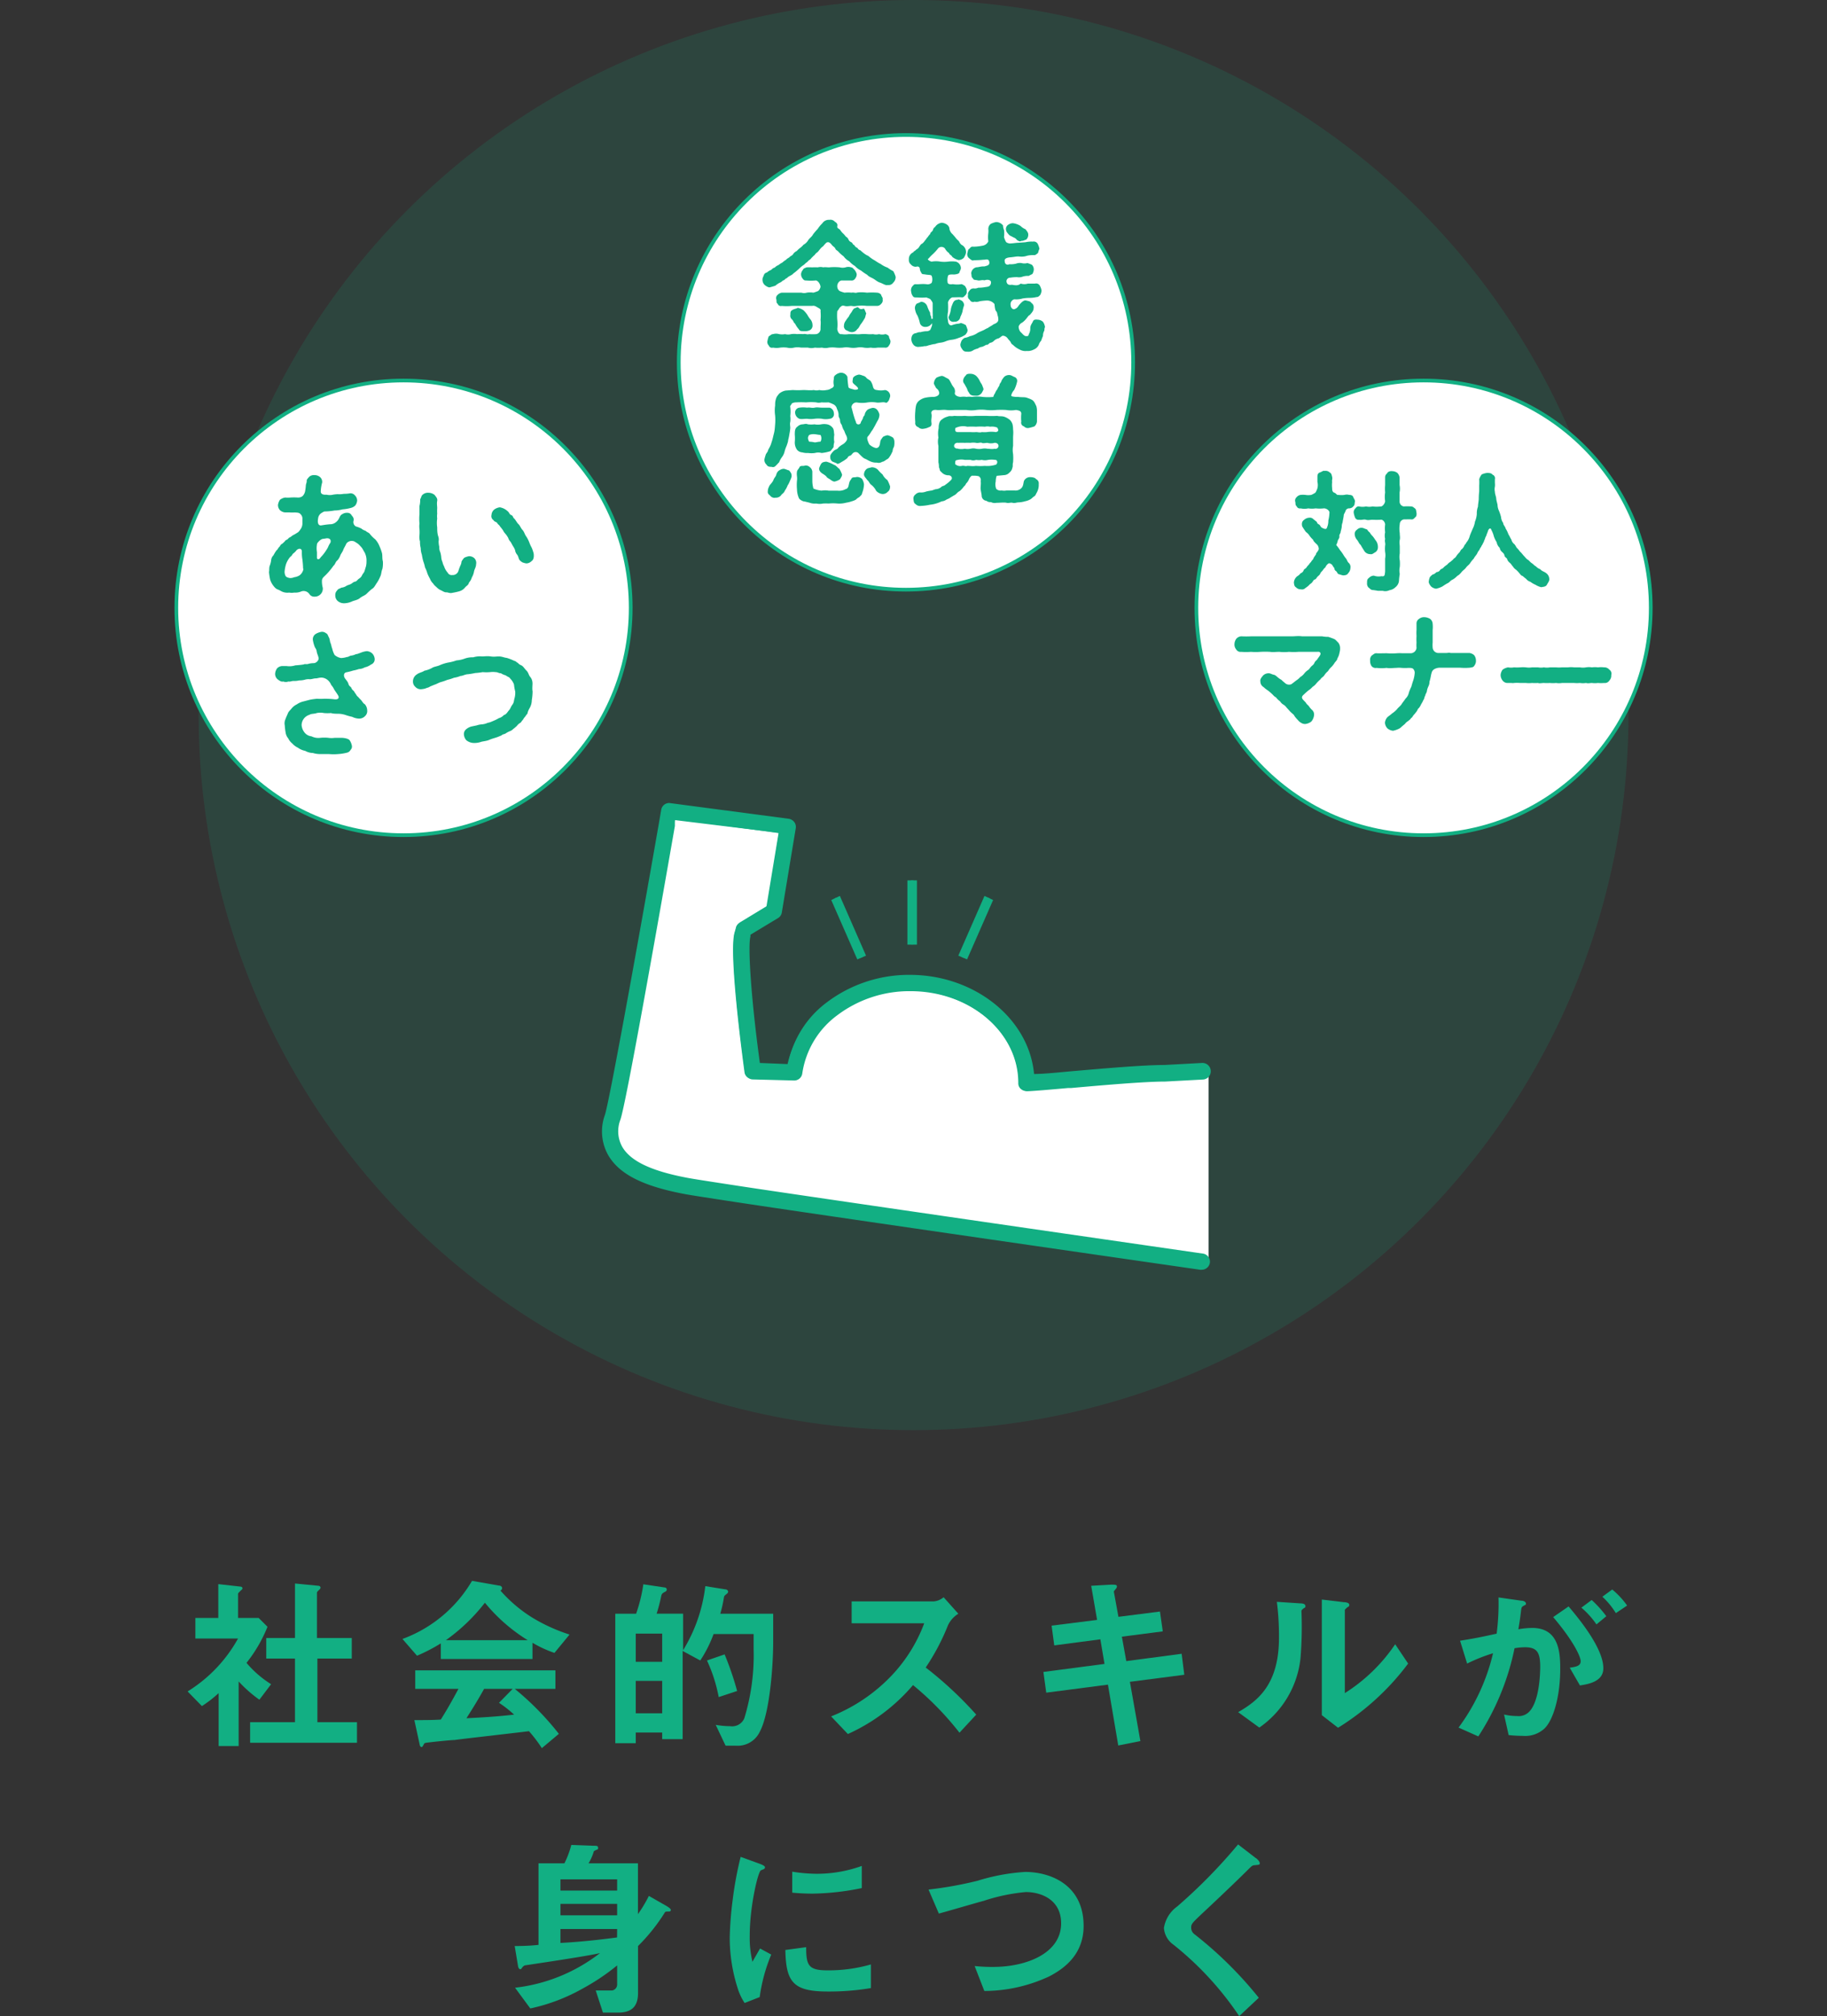
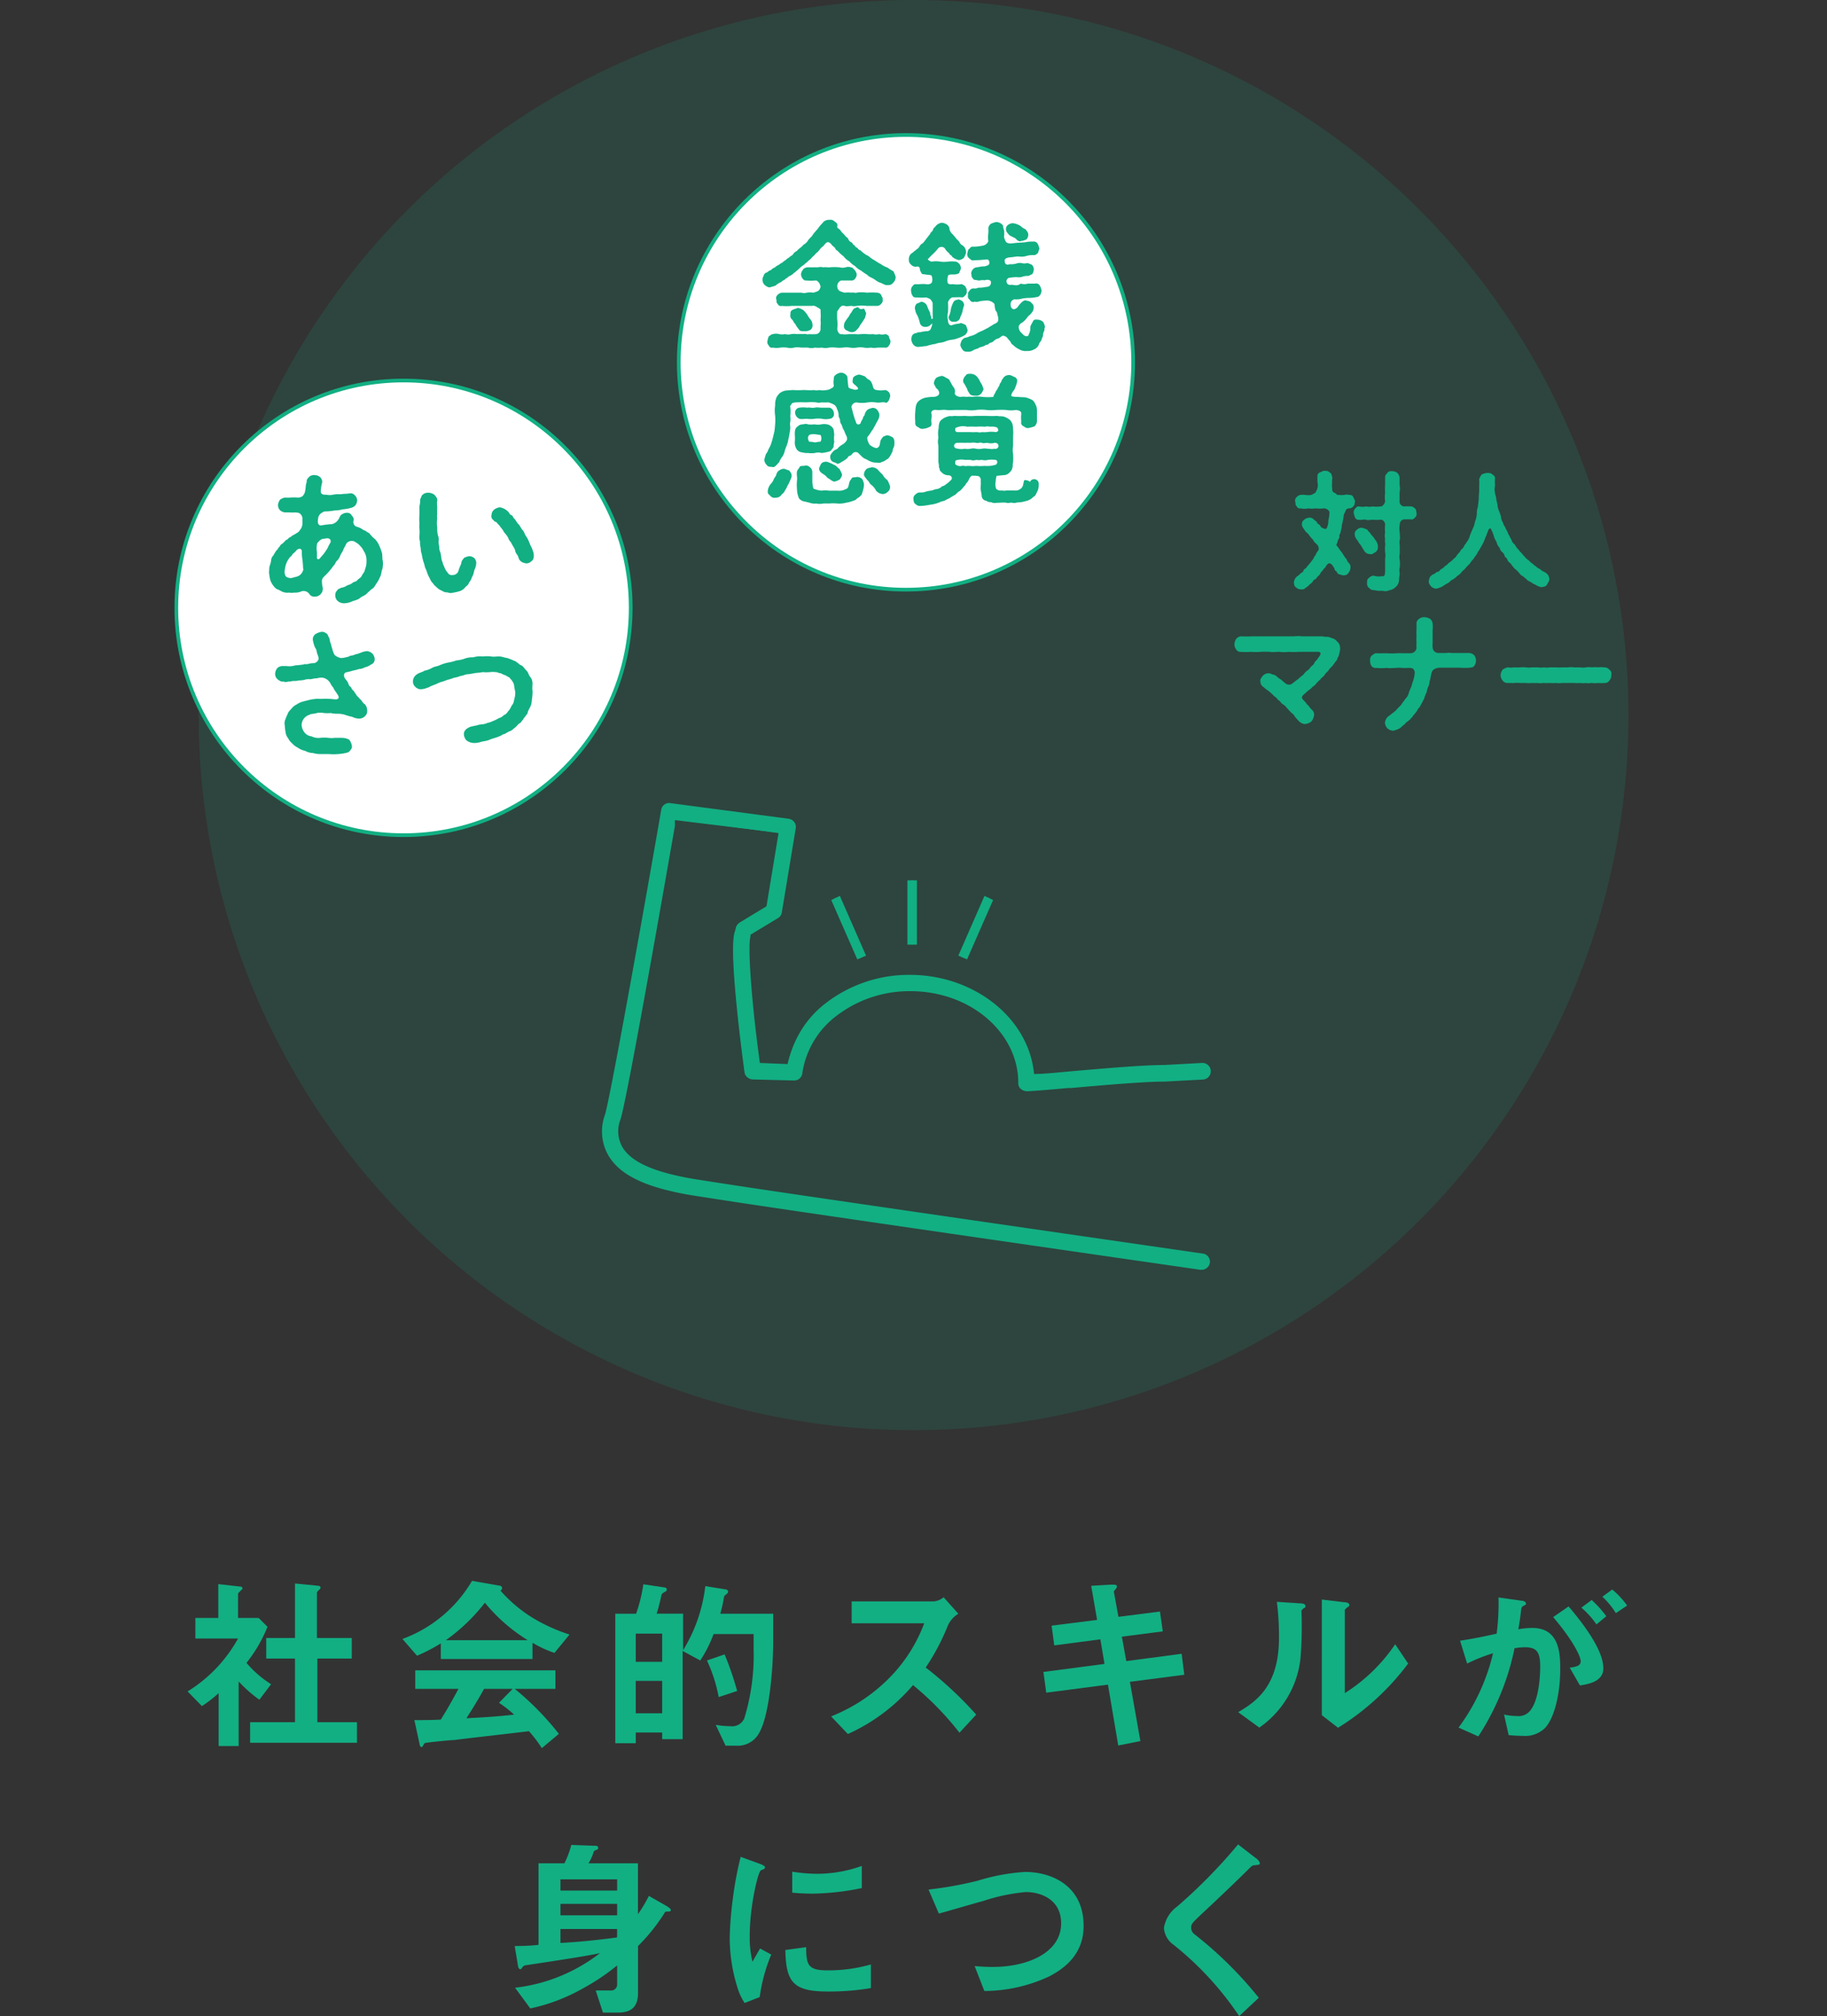
<svg xmlns="http://www.w3.org/2000/svg" viewBox="0 0 207.23 228.63">
  <rect x="0" y="0" width="207.23" height="228.63" fill="#333333" stroke="none" />
  <defs>
    <style>.a,.f{fill:none;}.b,.c{fill:#12af83;}.c{opacity:0.15;}.d,.e{fill:#fff;}.d,.f{stroke:#12af83;stroke-miterlimit:10;}.d{stroke-width:0.42px;}.f{stroke-linecap:round;stroke-width:0.85px;}</style>
  </defs>
  <title>01-03</title>
-   <rect class="a" width="207.23" height="228.63" />
  <path class="b" d="M29.42,192.75a15.22,15.22,0,0,1-2.35-2.07V198H24.8V192a13.18,13.18,0,0,1-1.9,1.47l-1.62-1.66a16.36,16.36,0,0,0,5.72-6H22.16v-2.33h2.6v-3.84l2.5.28c.13,0,.24.08.24.19s-.09.17-.15.22c-.3.3-.35.34-.35.43v2.72h2.34l1,1a16.26,16.26,0,0,1-2.38,4.09,11.89,11.89,0,0,0,2.79,2.42Zm-1.05,4.88V195.3h5.09v-7.22H30.2v-2.33h3.26v-6.18l2.66.26a.24.24,0,0,1,.24.2.31.31,0,0,1-.11.21c-.17.17-.3.28-.3.37v5.14H39.9v2.33H36v7.22h4.49v2.33Z" />
  <path class="b" d="M62.89,187.44a12.87,12.87,0,0,1-2.49-1.15v1.84H50v-1.77a19.57,19.57,0,0,1-2.7,1.4l-1.65-1.9a15.21,15.21,0,0,0,7.89-6.59l3.09.54c.17,0,.32.13.32.28a.3.3,0,0,1-.19.28,16.1,16.1,0,0,0,3.65,3.09,19.72,19.72,0,0,0,4.19,1.9Zm-1.43,10.8A15.76,15.76,0,0,0,60,196.32c-3,.36-7.82.9-8.44,1-.46,0-2.75.24-3.27.32a.26.26,0,0,0-.21.15c-.13.26-.2.33-.26.33a.25.25,0,0,1-.2-.2L47,195.06c1.36,0,2,0,3-.06.54-.87,1-1.62,2-3.48h-4.9v-2.1H63v2.1H58.39a32.28,32.28,0,0,1,5,5.1ZM55,181.75A20.89,20.89,0,0,1,50.57,186h9.29A19.45,19.45,0,0,1,55,181.75ZM56.6,193.1l1.55-1.58H54.91c-1,1.79-1.64,2.74-2,3.33,1.82-.09,3.61-.2,5.4-.41A12.81,12.81,0,0,0,56.6,193.1Z" />
  <path class="b" d="M86.19,196.36a2.77,2.77,0,0,1-2.76,1.6H82.3l-1.12-2.36a9.44,9.44,0,0,0,1.62.15,1.51,1.51,0,0,0,1.62-.88A24.38,24.38,0,0,0,85.48,187v-1.7H80.94a14.49,14.49,0,0,1-1.51,3l-2-1.08v10H75.11v-.75h-3v1.21H69.79V183h2.36a17.34,17.34,0,0,0,.82-3.34l2.42.36c.11,0,.24.09.24.22a.27.27,0,0,1-.18.26c-.34.19-.39.24-.45.49a18.3,18.3,0,0,1-.52,2h3v4.15A17.8,17.8,0,0,0,80,179.87l2.31.37c.13,0,.28.13.28.26a.34.34,0,0,1-.15.24c-.21.17-.28.21-.32.37A15.7,15.7,0,0,1,81.7,183h6v2.81C87.73,188.6,87.34,194.2,86.19,196.36ZM75.11,185.25h-3v3.2h3Zm0,5.36h-3v3.68h3Zm6.41,1.84a17.49,17.49,0,0,0-1.33-4.15l2-.69a33.92,33.92,0,0,1,1.42,4.15Z" />
  <path class="b" d="M108.83,196.49a34,34,0,0,0-5.27-5.4,21,21,0,0,1-7.39,5.55l-1.9-2a19.23,19.23,0,0,0,6.89-4.66,17.42,17.42,0,0,0,3.67-5.9H96.6V181.6h9.31a2,2,0,0,0,1.12-.47L108.7,183a3.05,3.05,0,0,0-1.17,1.3A25.37,25.37,0,0,1,105,189.1a42.6,42.6,0,0,1,5.73,5.34Z" />
  <path class="b" d="M128.16,190.72l1.19,6.72-2.51.5-1.17-6.9-7,.91-.32-2.35,6.93-.91-.47-2.79-5.23.69-.3-2.24,5.16-.65-.67-3.87,2.27-.13c.47,0,.65,0,.65.22s-.37.47-.35.58l.52,2.85,4.71-.6.32,2.25-4.64.6.5,2.77,6.28-.83.3,2.38Z" />
  <path class="b" d="M147.77,182.47c-.15.13-.15.17-.15.28a43.82,43.82,0,0,1-.11,5.31,11,11,0,0,1-4.67,7.85l-2.4-1.75c2.08-1.21,4.63-3,4.63-8.43a30.69,30.69,0,0,0-.24-4.08l2.61.17c.39,0,.63.09.63.32S148,182.25,147.77,182.47Zm4,13.46-1.84-1.43V181.39l2.51.3c.19,0,.6.06.6.28s0,.15-.24.32c0,0-.26.24-.26.26V192a19.32,19.32,0,0,0,5.71-5.54l1.47,2.19A28.9,28.9,0,0,1,151.77,195.93Z" />
  <path class="b" d="M175.2,196a3.22,3.22,0,0,1-2.46.85,15.92,15.92,0,0,1-1.62-.09l-.52-2.33a6.75,6.75,0,0,0,1.47.17,1.67,1.67,0,0,0,1.49-.61c1-1.21,1.14-3.93,1.14-5,0-1.67-.41-2.19-1.75-2.19a7.47,7.47,0,0,0-1.16.11,28.85,28.85,0,0,1-4.11,10l-2.24-1a23,23,0,0,0,3.91-8.43,19.36,19.36,0,0,0-2.94,1.17l-.8-2.59c1.64-.26,2.37-.41,4.15-.8a26.55,26.55,0,0,0,.21-4.11l2.59.37c.29,0,.52.15.52.32s0,.11-.23.24-.26.17-.31.46c-.1.86-.15,1.25-.32,2.22a9.48,9.48,0,0,1,1.58-.15c2.91,0,3.17,2.57,3.17,4.49C177,192.25,176.22,195,175.2,196Zm4-4.88-1.15-2c.78-.11,1.24-.22,1.24-.74s-.83-2.31-3.12-5l1.75-1.21c1,1.19,3.94,4.67,3.94,7C181.88,190.76,180,191,179.22,191.13Zm1.88-6.91a9.49,9.49,0,0,0-1.71-1.9l1.17-.87a13.08,13.08,0,0,1,1.66,1.84Zm2.2-1.28a8.68,8.68,0,0,0-1.53-1.86l1.12-.82a9.65,9.65,0,0,1,1.69,1.82Z" />
  <path class="b" d="M75.89,216.77c-.39,0-.43,0-.52.17a21,21,0,0,1-3,3.74V226c0,1.56-.74,2.23-2.27,2.23H68.39l-.82-2.51,1.86,0A.68.68,0,0,0,70,225v-2.12a24.64,24.64,0,0,1-3.85,2.59,21,21,0,0,1-6,2.29l-1.73-2.35a19.26,19.26,0,0,0,9.64-3.93c-1.32.34-8.47,1.38-8.54,1.4a.76.76,0,0,0-.25.19c-.16.22-.16.24-.26.24s-.22-.11-.26-.41l-.37-2.22c.47,0,1.49,0,2.7-.13v-9.25h2.94a10.44,10.44,0,0,0,.78-2.08l2.5.09c.39,0,.54,0,.54.24s-.06.15-.23.24-.22.1-.26.17a5.75,5.75,0,0,1-.59,1.34h5.6v5.77A16.4,16.4,0,0,0,73.6,215l2,1.14c.36.22.49.35.49.45A.18.18,0,0,1,75.89,216.77ZM70,213.12H63.57v1.27H70Zm0,2.78H63.57v1.3H70Zm0,2.85H63.57v1.58c1.19-.06,3.14-.19,6.42-.62Z" />
  <path class="b" d="M86.17,226.47l-1.71.67a6.49,6.49,0,0,1-.8-1.71,18.79,18.79,0,0,1-.89-5.68,38.71,38.71,0,0,1,.33-4.26,40.22,40.22,0,0,1,.91-4.92l2.2.8c.15.06.56.21.56.38a.25.25,0,0,1-.11.2l-.36.15c-.33.19-1.26,4.11-1.26,7.37a11.64,11.64,0,0,0,.31,3c.25-.46.38-.67.86-1.51l1.27.69A19.09,19.09,0,0,0,86.17,226.47Zm7.73-.63c-3.93,0-4.75-1.06-4.82-4.71l2.36-.32c0,2.05.24,2.63,2.42,2.63a17.38,17.38,0,0,0,4.92-.67v2.68A28.64,28.64,0,0,1,93.9,225.84Zm-1.73-11.1c-.17,0-1.16,0-2.31-.11v-2.38a18.55,18.55,0,0,0,2.77.24,15.12,15.12,0,0,0,5.12-.89v2.51A29.44,29.44,0,0,1,92.17,214.74Z" />
  <path class="b" d="M119,224.13a17.54,17.54,0,0,1-7.35,1.65l-1.1-2.83a18.58,18.58,0,0,0,2.12.1c3.69,0,7.69-1.51,7.69-4.94,0-2.73-2.33-3.55-4-3.55a21.26,21.26,0,0,0-4.79,1c-.8.21-4.34,1.25-5.08,1.44l-1.17-2.72a43.55,43.55,0,0,0,5.56-1,22.68,22.68,0,0,1,5.4-1c2.89,0,6.63,1.47,6.63,6.12C122.91,221.52,120.88,223.16,119,224.13Z" />
  <path class="b" d="M142.31,211.52c-.26,0-.33.08-.89.64s-2.55,2.49-4.77,4.56c-1.43,1.34-1.54,1.45-1.54,1.86a.92.92,0,0,0,.37.76,44.35,44.35,0,0,1,7.3,7.21l-2.22,2.08a35.8,35.8,0,0,0-7.46-8.1,2.54,2.54,0,0,1-1.08-1.9,3.7,3.7,0,0,1,1.49-2.42,60.26,60.26,0,0,0,6.92-7.05l2,1.54c.05,0,.46.36.46.58S142.8,211.45,142.31,211.52Z" />
  <circle class="c" cx="103.62" cy="81.09" r="81.09" />
  <ellipse class="d" cx="102.76" cy="41.09" rx="25.77" ry="25.78" />
  <path class="b" d="M101.59,31.39a.87.87,0,0,1-.27.66.63.63,0,0,1-.62.27c-.26.08-.59-.18-.88-.27s-.5-.29-.73-.43-.54-.23-.73-.46a5.69,5.69,0,0,1-.7-.48,2.13,2.13,0,0,1-.68-.51,2.54,2.54,0,0,1-.65-.54,1.83,1.83,0,0,1-.64-.56,3.82,3.82,0,0,1-.63-.57c-.16-.14-.24-.14-.32-.32s-.22-.19-.4-.42-.37-.39-.62-.23a4.89,4.89,0,0,0-.37.41c-.26.15-.46.51-.63.66a1,1,0,0,0-.32.32c-.19.14-.17.17-.33.3a1,1,0,0,1-.34.31,1.34,1.34,0,0,1-.35.31,1.43,1.43,0,0,1-.33.28,3,3,0,0,0-.35.29A5.73,5.73,0,0,1,90,31c-.19.24-.56.3-.73.53-.22.07-.26.22-.38.25s-.27.22-.38.25a2.16,2.16,0,0,0-.55.36c-.17.07-.49.15-.63.19s-.41-.1-.6-.27a.8.8,0,0,1-.24-.63c0-.2.08-.27.14-.45s.16-.28.37-.34a1.53,1.53,0,0,1,.44-.27c.11-.06.22-.24.43-.27a1.1,1.1,0,0,1,.43-.29,2,2,0,0,1,.43-.28,2.64,2.64,0,0,1,.43-.32c.12-.16.33-.22.41-.32s.3-.16.4-.33.3-.3.41-.35a2.63,2.63,0,0,1,.38-.35,1.86,1.86,0,0,0,.37-.35,1.42,1.42,0,0,0,.57-.57c.21-.26.38-.34.52-.61a7.18,7.18,0,0,1,.53-.62,3.41,3.41,0,0,1,.52-.63.88.88,0,0,1,.81-.4.65.65,0,0,1,.61.21c.24.14.33.28.28.52s.21.26.32.41.18.26.3.37a2,2,0,0,1,.32.36c.16.13.24.16.32.34s.16.25.33.33.15.29.34.32a.59.59,0,0,0,.35.32.54.54,0,0,0,.35.28,3.55,3.55,0,0,0,.73.56c.19.06.24.16.38.25a3.62,3.62,0,0,0,.38.26c.18.09.56.38.78.46a2.89,2.89,0,0,0,.81.43,3.89,3.89,0,0,0,.64.4A3,3,0,0,1,101.59,31.39Zm-.76,6.74c0,.2.14.37.17.53a.72.72,0,0,1-.17.52.42.42,0,0,1-.47.24c-.22,0-.55,0-.81,0a2.32,2.32,0,0,1-.79,0,2.5,2.5,0,0,1-.78,0,2.08,2.08,0,0,0-.79,0,2.68,2.68,0,0,1-.8,0,2.26,2.26,0,0,0-.78,0,4.12,4.12,0,0,1-.79,0,3.66,3.66,0,0,0-.81,0,1.58,1.58,0,0,1-.78,0,3.55,3.55,0,0,1-.8,0,1.49,1.49,0,0,1-.79,0c-.29,0-.54,0-.78,0a2.08,2.08,0,0,0-.79,0,1.67,1.67,0,0,1-.8,0,3.39,3.39,0,0,0-.78,0,2.18,2.18,0,0,1-.81,0,.38.38,0,0,1-.48-.24.54.54,0,0,1-.15-.52,3.19,3.19,0,0,1,.15-.53c.18-.06.26-.24.48-.24a1.24,1.24,0,0,1,.7,0,1.89,1.89,0,0,0,.67,0,1.31,1.31,0,0,0,.68,0,2.21,2.21,0,0,1,.68,0,5.21,5.21,0,0,1,.69,0c.27-.07.44.08.67,0a5.27,5.27,0,0,0,.82,0,.59.59,0,0,0,.48-.6c0-.45.05-.69,0-1a5.59,5.59,0,0,0,0-1c.06-.22-.11-.3-.29-.4s-.39-.27-.65-.2c-.48,0-.92,0-1.22,0s-.76,0-1.12,0a5.94,5.94,0,0,1-1.12,0,.37.37,0,0,1-.46-.24c-.2-.11-.1-.37-.16-.51a.48.48,0,0,1,.16-.51.86.86,0,0,1,.46-.24c.35,0,.81,0,1.12,0s.7,0,1.12,0a1,1,0,0,0,.59,0,2.41,2.41,0,0,1,.76,0,5.14,5.14,0,0,0,.54-.19.79.79,0,0,0,.27-.49c-.06-.42-.38-.75-.59-.7a5.85,5.85,0,0,1-1,0c-.28,0-.3-.05-.46-.24a.82.82,0,0,1-.16-.51.92.92,0,0,1,.21-.46c.08-.19.25-.2.41-.28a4.7,4.7,0,0,1,.64,0,4.41,4.41,0,0,1,.63,0,1.26,1.26,0,0,1,.64,0c.16-.05.43,0,.63,0a6.39,6.39,0,0,1,1.24,0,1.26,1.26,0,0,0,.64,0,1,1,0,0,1,.65,0c.16,0,.27.2.38.28a1.36,1.36,0,0,1,.24.46.73.73,0,0,1-.16.51.46.46,0,0,1-.46.24c-.25,0-.51,0-1,0-.29-.05-.62.31-.58.7a.63.63,0,0,0,.27.49,3.35,3.35,0,0,0,.56.19,3.39,3.39,0,0,1,.78,0c.28-.06.38.06.6,0s.76-.06,1.15,0a7.55,7.55,0,0,1,1.16,0,.63.63,0,0,1,.46.24c0,.16.22.31.16.51a.51.51,0,0,1-.16.51.59.59,0,0,1-.46.24c-.35,0-.73,0-1.16,0a4.88,4.88,0,0,0-1.15,0,1.5,1.5,0,0,1-.6,0c-.3,0-.49.08-.78,0s-.33,0-.56.2a2.91,2.91,0,0,1-.27.4,5.77,5.77,0,0,0,0,1,5.13,5.13,0,0,1,0,1c0,.23.19.68.48.6a2.73,2.73,0,0,0,.83,0c.17,0,.46,0,.7,0a3,3,0,0,0,.68,0,5.14,5.14,0,0,1,.68,0,4,4,0,0,0,.69,0,1.39,1.39,0,0,0,.68,0,1.29,1.29,0,0,0,.71,0A.67.67,0,0,1,100.83,38.13ZM89.65,35.69c0-.29,0-.42.27-.56s.3-.08.57-.22a1.77,1.77,0,0,1,.64.27,2.83,2.83,0,0,1,.46.55,2.87,2.87,0,0,0,.37.53,1.08,1.08,0,0,1,.2.6.58.58,0,0,1-.28.57,1.19,1.19,0,0,1-.62.13c-.35,0-.56,0-.65-.22a2.86,2.86,0,0,1-.43-.64c-.16-.09-.16-.28-.34-.47A.54.54,0,0,1,89.65,35.69ZM98,35c.15.23.16.39.26.54-.08.16-.1.48-.22.62a6.22,6.22,0,0,1-.35.54c-.2.23-.24.48-.46.63a.7.7,0,0,1-.69.33c-.16,0-.4-.15-.55-.21s-.31-.32-.26-.52a.88.88,0,0,1,.19-.54,3.64,3.64,0,0,1,.35-.48,2.24,2.24,0,0,1,.32-.51c.13-.24.24-.43.4-.46s.25-.21.44,0S97.9,35,98,35Z" />
  <path class="b" d="M109.52,37.94a2.56,2.56,0,0,1-.76.37,3,3,0,0,1-.81.22,2.56,2.56,0,0,0-.65.16,2.29,2.29,0,0,1-.62.17,2.27,2.27,0,0,0-.61.15,2.49,2.49,0,0,0-.58.12c-.16,0-.4.16-.61.12a3.73,3.73,0,0,1-.62.08.7.7,0,0,1-.63-.21,1.08,1.08,0,0,1-.26-.62c0-.4.15-.69.57-.73a.85.85,0,0,1,.46-.1,3.62,3.62,0,0,1,.62-.11.63.63,0,0,0,.5-.16,3.87,3.87,0,0,0,.2-.51c0-.11,0-.24,0-.24s-.09.13-.17.2a.83.83,0,0,1-.59.22.61.61,0,0,1-.62-.43,4.37,4.37,0,0,0-.27-.84,1.8,1.8,0,0,1-.27-.69.68.68,0,0,1,.19-.68,3,3,0,0,0,.48-.21.77.77,0,0,1,.7.5,4.27,4.27,0,0,0,.33.74c0,.34.11.34.13.53s0,.19.11.17.05-.14.05-.19a3.79,3.79,0,0,0,0-.49c0-.34,0-.54,0-1.07,0-.15-.16-.33-.23-.44s-.39-.18-.47-.24c-.6.05-.92,0-1.2,0s-.31-.08-.42-.26-.11-.38-.14-.49a.82.82,0,0,1,.13-.49c.11-.07.17-.29.43-.26s.68-.06,1.2,0a.68.68,0,0,0,.59-.16,1.14,1.14,0,0,0,0-.78c-.07-.14-.34-.1-.69-.16s-.41,0-.5-.22a.89.89,0,0,1-.16-.47c-.08-.28-.32-.22-.43-.19a.7.7,0,0,1-.57-.25.65.65,0,0,1-.24-.59.81.81,0,0,1,.49-.79c.08-.15.25-.18.35-.32a.76.76,0,0,0,.35-.34c.13-.17.17-.28.32-.33a1.52,1.52,0,0,0,.32-.36c.17-.18.17-.26.3-.37a2.28,2.28,0,0,1,.3-.38c0-.17.16-.19.29-.4a.54.54,0,0,1,.25-.38,1.06,1.06,0,0,1,.76-.48,1.2,1.2,0,0,1,.59.21.66.66,0,0,1,.29.54,1.09,1.09,0,0,0,.36.56c.07.09.21.23.37.44s.32.29.38.42.19.33.36.39a.93.93,0,0,1,.4.85,1.83,1.83,0,0,1-.25.57.9.9,0,0,1-.59.25,1.87,1.87,0,0,1-.72-.36c-.06-.19-.33-.24-.36-.43a1.38,1.38,0,0,1-.46-.51.52.52,0,0,0-.76-.05,6.27,6.27,0,0,1-.58.64,5.68,5.68,0,0,0-.54.55c-.08,0-.09.08,0,.16a.8.8,0,0,0,.36.18,2.87,2.87,0,0,1,1,0,3.53,3.53,0,0,0,.86,0,3.33,3.33,0,0,1,.89,0,.78.78,0,0,1,.57.72c0,.2-.13.33-.16.49s-.3.21-.51.24-.68-.06-.78.14a1.58,1.58,0,0,0-.06.73c0,.23.29.29.59.23a2.88,2.88,0,0,0,1,0,1.33,1.33,0,0,1,.43.26c0,.09.2.25.14.49a.52.52,0,0,1-.14.51c-.11.09-.19.27-.43.24s-.51,0-1,0c-.24,0-.54.4-.54.6a8.8,8.8,0,0,1,0,1.05,2.24,2.24,0,0,0,0,1c0,.27.14.53.38.53a3.51,3.51,0,0,1,.65-.18,1.24,1.24,0,0,0,.43-.09,2,2,0,0,1,.56.24,3.34,3.34,0,0,1,.2.55C109.73,37.7,109.65,37.75,109.52,37.94Zm-.87-4a1.16,1.16,0,0,1,.52.22c.11.14.24.38.16.53a3.86,3.86,0,0,0-.16.65,3.75,3.75,0,0,1-.24.6.63.63,0,0,1-.69.54.52.52,0,0,1-.64-.55,2.76,2.76,0,0,0,.25-.83,2,2,0,0,1,.16-.54C108.17,34.11,108.33,34,108.65,34Zm9.77,3.61a1.24,1.24,0,0,0-.12.55,5.26,5.26,0,0,0-.2.53,1.22,1.22,0,0,0-.28.49,1.09,1.09,0,0,1-.59.53,1.39,1.39,0,0,1-.76.15,1.32,1.32,0,0,1-.83-.17,2.62,2.62,0,0,1-.67-.45c-.09-.11-.22-.12-.3-.31s-.17-.23-.35-.46a.71.71,0,0,0-.6-.34c-.22.11-.35.29-.53.32a1.09,1.09,0,0,0-.44.25.77.77,0,0,1-.45.24c-.14.05-.2.26-.44.22a2.47,2.47,0,0,1-.46.23.93.93,0,0,0-.48.19,2.43,2.43,0,0,0-.48.17,1,1,0,0,1-.73.19c-.19,0-.38,0-.55-.25s-.21-.32-.23-.56a1.86,1.86,0,0,1,.16-.47c.13-.16.29-.3.42-.3a1.94,1.94,0,0,0,.51-.18,2.29,2.29,0,0,0,.87-.37c.24-.14.59-.25.86-.41s.25-.09.43-.24l.41-.24c.1-.12.29-.11.51-.31s.11-.48.11-.61c-.13-.4-.09-.52-.21-.63s-.16-.42-.2-.83a1.09,1.09,0,0,0-.88-.4,7.48,7.48,0,0,0-.79.08,1,1,0,0,1-.59.05A.4.4,0,0,1,110,34a.48.48,0,0,1-.19-.57c-.06-.11,0-.29.16-.48s.17-.19.43-.25a.89.89,0,0,0,.55-.07,4,4,0,0,0,.73-.06c.27-.06.64,0,.72-.46s-.54-.41-.73-.32c-.34-.08-.53.07-.78,0s-.48,0-.53-.23c-.2-.09-.14-.33-.2-.55a.75.75,0,0,1,.59-.7c.3,0,.43-.11.93-.1.24-.09.61-.09.53-.52s-.45-.21-.64-.24a10.1,10.1,0,0,1-1.11.06c-.19.1-.36-.09-.54-.23s-.25-.38-.19-.59.06-.38.19-.46.18-.27.4-.26.59,0,1.14-.11a.86.86,0,0,0,.64-.49,3.54,3.54,0,0,1,0-.92,2.74,2.74,0,0,0,0-.5.73.73,0,0,1,.29-.57,2.48,2.48,0,0,1,.6-.2,1,1,0,0,1,.78.39,1.41,1.41,0,0,0,.11.51,3.06,3.06,0,0,1,0,.8,2.27,2.27,0,0,0,.21.52c.08.13.19.15.4.21.39,0,.73-.08,1-.08l.82-.06a3.12,3.12,0,0,1,.85-.07.51.51,0,0,1,.54.24,2.27,2.27,0,0,1,.2.57,2.7,2.7,0,0,0-.16.48c-.14.1-.28.25-.42.24s-.61,0-.88.09-.56.1-.84.07-.59.06-1,.09c-.74.06-.66.37-.63.49a.33.33,0,0,0,.51.29,2.49,2.49,0,0,0,.76-.06,1.31,1.31,0,0,1,.62-.07,1.22,1.22,0,0,0,.67,0,3.28,3.28,0,0,1,.52.2.77.77,0,0,1,.21.56,1.18,1.18,0,0,1-.16.48l-.43.22a1.82,1.82,0,0,0-.67.08,1.18,1.18,0,0,1-.62.06,4,4,0,0,0-.78.06.41.41,0,0,0-.44.42c.06.46.43.41.62.38.52.1.73.08,1-.13a1.34,1.34,0,0,0,.81,0c.24,0,.52,0,.82,0a.47.47,0,0,1,.53.23,1.63,1.63,0,0,1,.2.57,1.29,1.29,0,0,1-.15.49c-.08.06-.19.25-.43.24a3.46,3.46,0,0,1-.8.09,5.14,5.14,0,0,0-.78.07,2.39,2.39,0,0,1-.93.09.57.57,0,0,0-.42.64c0,.38.32.57.48.46.32-.11.37-.33.52-.49.32-.37.54-.53.77-.47s.49.08.57.26a.57.57,0,0,1,.27.59c0,.33-.22.54-.45.81-.11,0-.25.25-.35.36a2.49,2.49,0,0,1-.49.48.76.76,0,0,0-.41.45,1,1,0,0,0,.2.6c.28.25.42.51.7.49s.16-.05.31-.33a1.23,1.23,0,0,0,.11-.56c0-.36.22-.57.3-.78s.3-.23.51-.2a1,1,0,0,1,.62.23,1.29,1.29,0,0,1,.24.63C118.44,37.21,118.5,37.42,118.42,37.58ZM114.1,26a.57.57,0,0,1,.24-.5,1,1,0,0,1,.54-.19,2.08,2.08,0,0,1,.87.31,1.83,1.83,0,0,0,.57.38c.2.26.32.4.31.62a.73.73,0,0,1-.23.55c-.2.06-.39.17-.54.14-.22.14-.31,0-.5-.08a.83.83,0,0,0-.43-.32c-.21-.14-.37-.14-.54-.35S114.13,26.28,114.1,26Z" />
  <path class="b" d="M101.4,50.67a1.13,1.13,0,0,0-.16.52c-.11.19-.13.29-.26.49s-.2.32-.36.4-.34.27-.56.29a.72.72,0,0,1-.6.09,1.6,1.6,0,0,1-.72-.13c-.27-.11-.46-.25-.63-.31s-.35-.24-.69-.58a.46.46,0,0,0-.63-.09c-.11.06-.21.29-.38.33s-.23.15-.3.27a3.55,3.55,0,0,1-.64.43c-.27.18-.46.27-.54.19s-.4-.16-.53-.24a.56.56,0,0,1-.22-.52c-.06-.19.19-.48.38-.67s.43-.17.53-.38a2.6,2.6,0,0,1,.43-.33A1.31,1.31,0,0,0,96,50c.14-.21.09-.34,0-.59-.22-.4-.19-.52-.32-.68a2.48,2.48,0,0,1-.2-.54.87.87,0,0,1-.2-.53c0-.21-.16-.32-.16-.52s0-.38-.19-.78a.76.76,0,0,0-.36-.49,3.66,3.66,0,0,0-.59-.24,7.19,7.19,0,0,1-.81,0,1.1,1.1,0,0,1-.6,0,6,6,0,0,0-1.13,0,10.6,10.6,0,0,0-1.13,0,1,1,0,0,0-.51.13c0,.14-.22.2-.16.42a4.16,4.16,0,0,1,0,1,2.6,2.6,0,0,1,0,.67c-.07.21,0,.48,0,.68a5.46,5.46,0,0,1-.1.69,5,5,0,0,1-.14.67c0,.16-.08.39-.18.67a4.14,4.14,0,0,0-.23.65,1.7,1.7,0,0,1-.29.62,2.47,2.47,0,0,0-.33.6c-.13.11-.29.33-.37.37a.4.4,0,0,1-.48.14c-.19,0-.44,0-.57-.24a.76.76,0,0,1-.25-.56,3,3,0,0,1,.14-.52c0-.13.24-.37.26-.49s.11-.24.22-.46a2.47,2.47,0,0,0,.19-.5c.13-.36.17-.62.27-1s.11-.71.14-1.05a5.93,5.93,0,0,0,0-1,3.88,3.88,0,0,1,0-1.13c0-.28,0-.41.08-.71s.21-.43.38-.64a1.6,1.6,0,0,1,.73-.35l.81-.06a9.42,9.42,0,0,0,1.19,0c.46,0,.77.06,1.2,0a1.18,1.18,0,0,0,.62,0,2,2,0,0,0,.81,0,1.06,1.06,0,0,0,.57-.21.36.36,0,0,0,.27-.3,1.7,1.7,0,0,1,0-.75c0-.16,0-.3.17-.43a1.17,1.17,0,0,1,.57-.27.8.8,0,0,1,.8.46,10.93,10.93,0,0,0,.11,1.13c0,.19.33.22.71.34.43,0,.51-.12.21-.4s-.49-.34-.44-.64,0-.3.2-.48a1.36,1.36,0,0,1,.51-.2c.14,0,.38.09.48.13a.66.66,0,0,1,.4.27c.19.17.38.22.47.36s.18.32.24.57.16.4.45.42a2.37,2.37,0,0,0,.92,0,.68.68,0,0,1,.59.71,3.29,3.29,0,0,1-.16.48c-.18.21-.19.3-.43.22s-.67.07-1,0a3.35,3.35,0,0,0-1,0,3.38,3.38,0,0,1-1.19,0,.57.57,0,0,0-.61.54c.11.38.15.59.23.86s.15.52.28.81a.28.28,0,0,0,.56,0,2.49,2.49,0,0,0,.25-.48c0-.16.16-.19.19-.39s.23-.48.38-.56a2.34,2.34,0,0,1,.47-.16.62.62,0,0,1,.55.21,1.29,1.29,0,0,1,.26.54,1.32,1.32,0,0,1-.19.67c-.18.31-.31.6-.45.82a2.19,2.19,0,0,1-.27.42,3.84,3.84,0,0,1-.4.58c-.17.13,0,.58.16.89a1.66,1.66,0,0,0,.76.42c.32,0,.43-.27.47-.62s.19-.43.31-.64a1.57,1.57,0,0,1,.5-.19c.16,0,.44.14.58.22s.24.3.23.58A1.81,1.81,0,0,1,101.4,50.67ZM89.78,53.91c.06.11-.11.46-.16.58s-.19.45-.27.53a2.62,2.62,0,0,1-.33.62c-.08.27-.35.37-.45.56a.77.77,0,0,1-.6.24.6.6,0,0,1-.61-.23c-.22-.2-.3-.25-.27-.55s.1-.37.16-.53.37-.41.48-.7.25-.35.32-.6.2-.43.41-.53a.86.86,0,0,1,.46-.14c.24.05.37.14.59.19C89.68,53.57,89.79,53.7,89.78,53.91ZM90.4,51a1.42,1.42,0,0,1-.25-.87,4.55,4.55,0,0,0,0-.83c0-.37,0-.72.3-.92a.89.89,0,0,1,.57-.26c.2,0,.37-.11.61,0a3.18,3.18,0,0,0,.76,0,1.94,1.94,0,0,0,.76,0,1.8,1.8,0,0,1,.66,0,1,1,0,0,1,.57.32c.24.21.19.54.25.86a2.57,2.57,0,0,0,0,.83,2.15,2.15,0,0,0-.08.57,4.61,4.61,0,0,1-.36.46,4.57,4.57,0,0,1-1,.21,1.39,1.39,0,0,0-.76,0,2.76,2.76,0,0,1-.76,0A2,2,0,0,1,91,51.3.84.84,0,0,1,90.4,51Zm4.18-4.15a.52.52,0,0,1-.48.64,2,2,0,0,1-.87,0,3.37,3.37,0,0,0-.84,0,3,3,0,0,1-.85,0c-.36,0-.62.07-.87,0a.8.8,0,0,1-.48-.64.55.55,0,0,1,.48-.62,3,3,0,0,1,.87,0c.35-.06.53.07.85,0s.5,0,.84,0,.59,0,.86,0A.66.66,0,0,1,94.58,46.85ZM98,54.94a3.15,3.15,0,0,1-.22,1c0,.19-.24.32-.29.42a1.49,1.49,0,0,0-.41.3,2.17,2.17,0,0,1-.51.2A2.87,2.87,0,0,1,96,57a3,3,0,0,1-1,.1,5.18,5.18,0,0,0-1,0,6.39,6.39,0,0,0-.65,0,1.79,1.79,0,0,1-.76,0A1.72,1.72,0,0,1,91.8,57c-.27-.06-.54-.14-.62-.14s-.48-.18-.56-.37a2.62,2.62,0,0,1-.22-1,5.34,5.34,0,0,1,0-1c.06-.37-.07-.62,0-1,0-.16.2-.32.29-.52s.4-.1.57-.16.43,0,.59.16a.74.74,0,0,1,.29.52c0,.24,0,.61,0,.91s0,.52.12,1a2.85,2.85,0,0,0,.93.24,2.3,2.3,0,0,1,.79,0c.24,0,.59,0,1,0a1.53,1.53,0,0,0,.93-.17c.33-.08.33-.38.41-.69s.17-.33.27-.52.4-.1.57-.17a.85.85,0,0,1,.62.22A1.49,1.49,0,0,1,98,54.94Zm-6.21-4.85a3,3,0,0,1,.63.08c.15,0,.35-.08.64-.08a.76.76,0,0,0,0-.77c-.19,0-.46-.07-.64-.08a1.36,1.36,0,0,0-.63.08C91.54,49.63,91.67,49.85,91.77,50.09Zm1.38,2.48c.08-.16.35-.2.56-.22a3.78,3.78,0,0,1,.88.37c.23.06.42.35.59.44a3.23,3.23,0,0,1,.31.65c0,.21-.13.34-.23.54a1.76,1.76,0,0,1-.54.24c-.14.08-.4-.08-.54-.19s-.41-.21-.46-.36a2.4,2.4,0,0,0-.38-.29c-.32-.18-.48-.42-.45-.65A3.24,3.24,0,0,1,93.15,52.57Zm7.47,1.85a3.76,3.76,0,0,1,.32.74c0,.26-.07.48-.27.61a.74.74,0,0,1-.62.25,1.14,1.14,0,0,1-.69-.36,2,2,0,0,0-.54-.67c-.22-.14-.28-.43-.46-.54-.21-.3-.41-.45-.38-.7a.84.84,0,0,1,.29-.56c.12-.12.41-.14.58-.2a1,1,0,0,1,.7.27,3.86,3.86,0,0,0,.53.54A1.83,1.83,0,0,0,100.62,54.42Z" />
-   <path class="b" d="M117.82,54.89a1.77,1.77,0,0,1-.24,1c-.11.2-.13.31-.28.4s-.2.18-.4.32a2.09,2.09,0,0,1-.65.24,2.94,2.94,0,0,1-.7.12c-.26,0-.45.12-.69.05s-.43.07-.68,0-.8,0-1.16,0a.93.93,0,0,1-.62-.08.74.74,0,0,1-.52-.15.59.59,0,0,1-.53-.52c0-.17-.06-.4-.11-.72s.05-.58,0-1A.5.5,0,0,0,111,54a2.51,2.51,0,0,0-.68-.05c-.13-.07-.35.24-.43.44s-.18.3-.32.46a.74.74,0,0,1-.24.32,2.75,2.75,0,0,1-.49.53c-.26.11-.38.38-.6.46l-.42.25a1.45,1.45,0,0,1-.43.22,1.16,1.16,0,0,1-.46.21c-.16,0-.36.14-.46.16a3.83,3.83,0,0,1-1,.24,5.74,5.74,0,0,1-1,.13.68.68,0,0,1-.61-.2c-.22-.12-.22-.33-.25-.57a.55.55,0,0,1,.22-.52.76.76,0,0,1,.51-.24,1.5,1.5,0,0,0,.71-.1,5.52,5.52,0,0,1,.58-.11c.12,0,.41-.16.58-.16a1.09,1.09,0,0,0,.54-.23c.12-.15.32-.1.51-.29a3.62,3.62,0,0,0,.65-.56c.18-.25-.09-.52-.36-.49a1.08,1.08,0,0,1-.8-.4c-.2-.11-.14-.35-.25-.5a2.15,2.15,0,0,0-.06-.58c0-.33,0-.62,0-.94s0-.58,0-.92a2.11,2.11,0,0,1,0-.94,2.8,2.8,0,0,1,0-.92c.06-.24,0-.36.08-.62a.74.74,0,0,1,.33-.52,1.65,1.65,0,0,1,.65-.32c.22-.11.41,0,.73-.08a9.71,9.71,0,0,0,1.21,0,6.29,6.29,0,0,0,1.23,0c.34,0,.82,0,1.22,0a9.91,9.91,0,0,0,1.22,0c.29.08.46,0,.8.1a2.07,2.07,0,0,1,.66.38,1.23,1.23,0,0,1,.28.49,2.91,2.91,0,0,1,.06.57c.05.37,0,.69,0,.92s0,.56,0,.94a2.58,2.58,0,0,0,0,.92,5.9,5.9,0,0,1,0,.94c-.08.26,0,.45-.08.62a.9.9,0,0,1-.32.54.88.88,0,0,1-.64.3l-.82.08a2,2,0,0,0-.11.64,1.41,1.41,0,0,0,.06.84.71.71,0,0,0,.62.18,1.35,1.35,0,0,0,.54,0c.29,0,.62,0,.92,0a.92.92,0,0,0,.8-.3c.25-.28.17-.67.32-.88a.77.77,0,0,1,.69-.33c.2,0,.54.06.62.22A.52.52,0,0,1,117.82,54.89Zm-14-7a6.72,6.72,0,0,1,0-1.26,3.72,3.72,0,0,1,.08-.63,1,1,0,0,1,.35-.56,1.73,1.73,0,0,1,.76-.35,4.44,4.44,0,0,1,.93-.08c.36-.05.68-.22.57-.57s-.29-.33-.38-.53-.26-.41-.19-.52a.94.94,0,0,1,.28-.56,2.06,2.06,0,0,1,.59-.2c.22,0,.4.17.65.28s.3.35.45.59a1.91,1.91,0,0,0,.27.43.82.82,0,0,1,.14.56c-.11.28.22.49.63.52a2.28,2.28,0,0,1,.69,0,2,2,0,0,1,.6,0,4.07,4.07,0,0,1,1.21,0,6.22,6.22,0,0,0,1.22,0,1.09,1.09,0,0,1,.19-.41,1.52,1.52,0,0,1,.28-.48c.06-.22.22-.33.23-.48s.19-.25.24-.49a2.29,2.29,0,0,1,.32-.44.83.83,0,0,1,.52-.18c.27,0,.37.13.62.22s.35.36.29.56a3.86,3.86,0,0,1-.33.92,1.32,1.32,0,0,0-.31.54c-.06.08,0,.15.08.18a2.63,2.63,0,0,0,.69.06c.44.06.73,0,1,.1s.62.2.78.43.16.3.27.5a1.83,1.83,0,0,1,.08.59c0,.46,0,.75,0,1.18a.89.89,0,0,1-.28.54,4.83,4.83,0,0,1-.59.17.6.6,0,0,1-.61-.17.43.43,0,0,1-.3-.54,4.46,4.46,0,0,1,0-.89c0-.33-.29-.38-.61-.43a3.18,3.18,0,0,1-1.11,0,10.27,10.27,0,0,0-1.11,0,5.52,5.52,0,0,1-1.15,0,4.65,4.65,0,0,0-1.12,0,3.55,3.55,0,0,1-1.13,0c-.35,0-.78,0-1.15,0s-.74.05-1.13,0-.76.05-1.11,0-.65.11-.57.43-.06.62,0,1-.12.47-.28.52a1.69,1.69,0,0,1-.61.18.64.64,0,0,1-.6-.18A.47.47,0,0,1,103.82,47.87Zm4.83,3a2.2,2.2,0,0,0,.78,0,2,2,0,0,0,.65,0,1.24,1.24,0,0,1,.64,0,2.08,2.08,0,0,0,.66,0,1.43,1.43,0,0,1,.62,0c.29,0,.5.07.8,0a.36.36,0,0,0,.46-.3c0-.31-.29-.39-.46-.37a1.5,1.5,0,0,1-.8,0c-.2,0-.51.08-.63,0s-.46.06-.65,0a2.06,2.06,0,0,0-.66,0,4.39,4.39,0,0,0-.63,0,5.72,5.72,0,0,0-.72,0c-.39-.06-.55.25-.47.46A.38.38,0,0,0,108.65,50.86Zm-.3-2.2c0,.15,0,.31.3.31s.49,0,.76,0,.41,0,.67,0a4.16,4.16,0,0,0,.64,0c.19,0,.44.08.65,0a3.52,3.52,0,0,0,.58,0,3.25,3.25,0,0,1,1,0c.36-.07.32-.26.16-.51a1.54,1.54,0,0,0-.81-.1,1.29,1.29,0,0,0-.59,0,5.91,5.91,0,0,0-1,0,8.65,8.65,0,0,0-1,0,1.89,1.89,0,0,0-1.23.1C108.41,48.47,108.35,48.57,108.35,48.66Zm4.62,4c.22-.15.19-.55-.09-.54a3.15,3.15,0,0,0-.81,0,1.37,1.37,0,0,1-.7,0,1.89,1.89,0,0,1-.65,0,.9.9,0,0,1-.64,0c-.26,0-.45,0-.65,0a2,2,0,0,0-.78,0c-.24.06-.32,0-.3.49a.85.85,0,0,0,.76.19c.22-.05.43.08.59,0,.4,0,.6.06,1,0a5.86,5.86,0,0,0,1,0A3.14,3.14,0,0,0,113,52.68Zm-3.72-9.59a.88.88,0,0,1,.29-.51c.09-.2.32-.21.59-.2a1,1,0,0,1,.62.26,2,2,0,0,1,.39.57c.07.16.24.37.27.48s.19.41.13.51-.17.39-.3.47a.67.67,0,0,1-.57.19c-.34,0-.62,0-.78-.38-.14-.12-.19-.44-.27-.54l-.24-.43A.5.5,0,0,1,109.25,43.09Z" />
+   <path class="b" d="M117.82,54.89a1.77,1.77,0,0,1-.24,1c-.11.2-.13.31-.28.4s-.2.18-.4.32a2.09,2.09,0,0,1-.65.24,2.94,2.94,0,0,1-.7.12c-.26,0-.45.12-.69.05s-.43.07-.68,0-.8,0-1.16,0a.93.93,0,0,1-.62-.08.74.74,0,0,1-.52-.15.59.59,0,0,1-.53-.52c0-.17-.06-.4-.11-.72s.05-.58,0-1A.5.5,0,0,0,111,54a2.51,2.51,0,0,0-.68-.05c-.13-.07-.35.24-.43.44s-.18.3-.32.46a.74.74,0,0,1-.24.32,2.75,2.75,0,0,1-.49.53c-.26.11-.38.38-.6.46l-.42.25a1.45,1.45,0,0,1-.43.22,1.16,1.16,0,0,1-.46.21c-.16,0-.36.14-.46.16a3.83,3.83,0,0,1-1,.24,5.74,5.74,0,0,1-1,.13.68.68,0,0,1-.61-.2c-.22-.12-.22-.33-.25-.57a.55.55,0,0,1,.22-.52.76.76,0,0,1,.51-.24,1.5,1.5,0,0,0,.71-.1,5.52,5.52,0,0,1,.58-.11c.12,0,.41-.16.58-.16a1.09,1.09,0,0,0,.54-.23c.12-.15.32-.1.51-.29a3.62,3.62,0,0,0,.65-.56c.18-.25-.09-.52-.36-.49a1.08,1.08,0,0,1-.8-.4c-.2-.11-.14-.35-.25-.5a2.15,2.15,0,0,0-.06-.58c0-.33,0-.62,0-.94s0-.58,0-.92a2.11,2.11,0,0,1,0-.94,2.8,2.8,0,0,1,0-.92c.06-.24,0-.36.08-.62a.74.74,0,0,1,.33-.52,1.65,1.65,0,0,1,.65-.32c.22-.11.41,0,.73-.08a9.71,9.71,0,0,0,1.21,0,6.29,6.29,0,0,0,1.23,0c.34,0,.82,0,1.22,0a9.91,9.91,0,0,0,1.22,0c.29.08.46,0,.8.1a2.07,2.07,0,0,1,.66.38,1.23,1.23,0,0,1,.28.49,2.91,2.91,0,0,1,.06.57c.05.37,0,.69,0,.92s0,.56,0,.94a2.58,2.58,0,0,0,0,.92,5.9,5.9,0,0,1,0,.94c-.08.26,0,.45-.08.62a.9.9,0,0,1-.32.54.88.88,0,0,1-.64.3l-.82.08a2,2,0,0,0-.11.64,1.41,1.41,0,0,0,.06.84.71.71,0,0,0,.62.18,1.35,1.35,0,0,0,.54,0c.29,0,.62,0,.92,0a.92.92,0,0,0,.8-.3c.25-.28.17-.67.32-.88c.2,0,.54.06.62.22A.52.52,0,0,1,117.82,54.89Zm-14-7a6.72,6.72,0,0,1,0-1.26,3.72,3.72,0,0,1,.08-.63,1,1,0,0,1,.35-.56,1.73,1.73,0,0,1,.76-.35,4.44,4.44,0,0,1,.93-.08c.36-.05.68-.22.57-.57s-.29-.33-.38-.53-.26-.41-.19-.52a.94.94,0,0,1,.28-.56,2.06,2.06,0,0,1,.59-.2c.22,0,.4.17.65.28s.3.35.45.59a1.91,1.91,0,0,0,.27.43.82.82,0,0,1,.14.56c-.11.28.22.49.63.52a2.28,2.28,0,0,1,.69,0,2,2,0,0,1,.6,0,4.07,4.07,0,0,1,1.21,0,6.22,6.22,0,0,0,1.22,0,1.09,1.09,0,0,1,.19-.41,1.52,1.52,0,0,1,.28-.48c.06-.22.22-.33.23-.48s.19-.25.24-.49a2.29,2.29,0,0,1,.32-.44.83.83,0,0,1,.52-.18c.27,0,.37.13.62.22s.35.36.29.56a3.86,3.86,0,0,1-.33.92,1.32,1.32,0,0,0-.31.54c-.06.08,0,.15.08.18a2.63,2.63,0,0,0,.69.06c.44.06.73,0,1,.1s.62.2.78.43.16.3.27.5a1.83,1.83,0,0,1,.08.59c0,.46,0,.75,0,1.18a.89.89,0,0,1-.28.54,4.83,4.83,0,0,1-.59.17.6.6,0,0,1-.61-.17.43.43,0,0,1-.3-.54,4.46,4.46,0,0,1,0-.89c0-.33-.29-.38-.61-.43a3.18,3.18,0,0,1-1.11,0,10.27,10.27,0,0,0-1.11,0,5.52,5.52,0,0,1-1.15,0,4.65,4.65,0,0,0-1.12,0,3.55,3.55,0,0,1-1.13,0c-.35,0-.78,0-1.15,0s-.74.05-1.13,0-.76.05-1.11,0-.65.11-.57.43-.06.62,0,1-.12.47-.28.52a1.69,1.69,0,0,1-.61.18.64.64,0,0,1-.6-.18A.47.47,0,0,1,103.82,47.87Zm4.83,3a2.2,2.2,0,0,0,.78,0,2,2,0,0,0,.65,0,1.24,1.24,0,0,1,.64,0,2.08,2.08,0,0,0,.66,0,1.43,1.43,0,0,1,.62,0c.29,0,.5.07.8,0a.36.36,0,0,0,.46-.3c0-.31-.29-.39-.46-.37a1.5,1.5,0,0,1-.8,0c-.2,0-.51.08-.63,0s-.46.06-.65,0a2.06,2.06,0,0,0-.66,0,4.39,4.39,0,0,0-.63,0,5.72,5.72,0,0,0-.72,0c-.39-.06-.55.25-.47.46A.38.38,0,0,0,108.65,50.86Zm-.3-2.2c0,.15,0,.31.3.31s.49,0,.76,0,.41,0,.67,0a4.16,4.16,0,0,0,.64,0c.19,0,.44.08.65,0a3.52,3.52,0,0,0,.58,0,3.25,3.25,0,0,1,1,0c.36-.07.32-.26.16-.51a1.54,1.54,0,0,0-.81-.1,1.29,1.29,0,0,0-.59,0,5.91,5.91,0,0,0-1,0,8.65,8.65,0,0,0-1,0,1.89,1.89,0,0,0-1.23.1C108.41,48.47,108.35,48.57,108.35,48.66Zm4.62,4c.22-.15.19-.55-.09-.54a3.15,3.15,0,0,0-.81,0,1.37,1.37,0,0,1-.7,0,1.89,1.89,0,0,1-.65,0,.9.9,0,0,1-.64,0c-.26,0-.45,0-.65,0a2,2,0,0,0-.78,0c-.24.06-.32,0-.3.49a.85.85,0,0,0,.76.19c.22-.05.43.08.59,0,.4,0,.6.06,1,0a5.86,5.86,0,0,0,1,0A3.14,3.14,0,0,0,113,52.68Zm-3.72-9.59a.88.88,0,0,1,.29-.51c.09-.2.32-.21.59-.2a1,1,0,0,1,.62.26,2,2,0,0,1,.39.57c.07.16.24.37.27.48s.19.41.13.51-.17.39-.3.47a.67.67,0,0,1-.57.19c-.34,0-.62,0-.78-.38-.14-.12-.19-.44-.27-.54l-.24-.43A.5.5,0,0,1,109.25,43.09Z" />
  <ellipse class="d" cx="45.77" cy="68.93" rx="25.77" ry="25.78" />
  <path class="b" d="M43.38,64.5c-.12.25-.12.6-.22.81a4.76,4.76,0,0,1-.38.74c-.21.29-.32.56-.52.69s-.46.38-.67.59-.51.28-.76.49-.61.27-.85.36a2.3,2.3,0,0,1-.89.23,1.11,1.11,0,0,1-.79-.26.83.83,0,0,1-.27-.63.71.71,0,0,1,.21-.56c.11-.19.22-.17.49-.32a1.18,1.18,0,0,0,.54-.19c.17-.11.33-.12.52-.22s.26-.22.48-.27.24-.19.44-.33.27-.21.37-.42.19-.22.27-.46.11-.38.16-.52a2.33,2.33,0,0,0,.06-.56,2,2,0,0,0-.2-1c-.12-.19-.18-.32-.26-.45s-.14-.19-.33-.39-.26-.22-.57-.42a.77.77,0,0,0-.91.21c-.17.37-.3.54-.37.75s-.27.44-.33.62-.22.47-.38.6-.22.45-.4.57a5.79,5.79,0,0,1-.43.56,6.28,6.28,0,0,1-.49.53c-.21.2-.33.3-.38.53a2.87,2.87,0,0,0,.09.88.9.9,0,0,1-.9,1,.66.66,0,0,1-.59-.25.79.79,0,0,0-1-.32,1.71,1.71,0,0,1-.75.11,1.57,1.57,0,0,1-.57,0,1.48,1.48,0,0,1-.94-.18,2.39,2.39,0,0,0-.43-.2,1.18,1.18,0,0,1-.36-.32,2.17,2.17,0,0,1-.43-.78,6.79,6.79,0,0,1-.13-.86c.05-.2,0-.41.07-.66a2.83,2.83,0,0,0,.17-.63.91.91,0,0,1,.27-.6,4.38,4.38,0,0,1,.35-.57c.13-.07.18-.27.3-.37s.13-.28.32-.35a3.33,3.33,0,0,0,.33-.31c.07-.15.24-.13.37-.29s.19-.11.38-.27.27-.14.65-.4c.15-.06.27-.25.38-.41a1.1,1.1,0,0,0,.2-.6c0-.08,0-.32,0-.53a.68.68,0,0,0-.19-.54c-.18-.24-.48-.19-.65-.22a4.25,4.25,0,0,1-.62,0c-.12,0-.34,0-.5,0a1,1,0,0,1-.59-.26.88.88,0,0,1-.22-.59,1.47,1.47,0,0,1,.22-.58,1.34,1.34,0,0,1,.59-.26,3.2,3.2,0,0,0,.61,0,6.35,6.35,0,0,1,.79,0,.82.82,0,0,0,.59-.17,1.13,1.13,0,0,0,.27-.5,5.75,5.75,0,0,0,.09-.7c0-.14.12-.36.1-.52s.17-.32.27-.45a.77.77,0,0,1,.6-.2.94.94,0,0,1,.64.22.72.72,0,0,1,.24.62,4.63,4.63,0,0,0-.16,1c0,.29.22.41.67.38a1.52,1.52,0,0,0,.71,0,4,4,0,0,1,.54-.06A2.6,2.6,0,0,0,39,56a3.52,3.52,0,0,0,.72-.06.66.66,0,0,1,.55.25.82.82,0,0,1,.24.59,1.11,1.11,0,0,1-.21.54,1.07,1.07,0,0,1-.51.28,4.91,4.91,0,0,1-.93.16,3.58,3.58,0,0,1-.92.13,6.68,6.68,0,0,1-1.15.11,2,2,0,0,0-.44.26.85.85,0,0,0-.27.55c-.1.53.06.81.35.77s.44-.08,1-.13a1,1,0,0,0,.68-.24,1.14,1.14,0,0,0,.32-.38c.09-.16.16-.38.32-.48s.31-.19.58-.2.43.09.53.25.3.28.25.63a.56.56,0,0,0,.26.67,3.36,3.36,0,0,1,.62.24,1.27,1.27,0,0,0,.47.25c.19.18.35.2.46.32a3.59,3.59,0,0,0,.64.65,2.54,2.54,0,0,1,.48.77,5.29,5.29,0,0,1,.3.84c.05.35,0,.56.09.9A3.35,3.35,0,0,1,43.38,64.5Zm-9,0a10,10,0,0,0-.08-1.05,4.54,4.54,0,0,1-.06-.89c0-.25-.13-.33-.27-.33a.56.56,0,0,0-.4.25,2.07,2.07,0,0,1-.35.32c-.09.11-.11.23-.3.35a2.69,2.69,0,0,0-.46.78,3.9,3.9,0,0,0-.18.89,1,1,0,0,0,.11.49c.08.15.31.21.5.24a1.09,1.09,0,0,0,.47-.09,1.56,1.56,0,0,0,.61-.21A1.15,1.15,0,0,0,34.42,64.51ZM37,61.05a2.88,2.88,0,0,1-.41.06,1,1,0,0,0-.41.27c-.19.19-.23.27-.23.38a2.53,2.53,0,0,0,0,.85c0,.19,0,.43,0,.68a.16.16,0,0,0,.15.13c.08,0,.19-.08.28-.23A4.5,4.5,0,0,0,37,62.4a2.25,2.25,0,0,0,.22-.38,2.27,2.27,0,0,1,.26-.48C37.58,61.22,37.41,61,37,61.05Z" />
  <path class="b" d="M54,64c0,.3-.19.57-.23.79s-.11.45-.25.69a1.47,1.47,0,0,1-.32.58c-.06.27-.27.37-.41.51a1.3,1.3,0,0,1-.72.49c-.28.08-.55.13-.82.18s-.45-.08-.64-.07-.4-.14-.57-.22-.27-.12-.49-.33-.27-.22-.43-.46a1.4,1.4,0,0,1-.35-.53,4.94,4.94,0,0,1-.3-.62,3.35,3.35,0,0,0-.26-.66,4.27,4.27,0,0,0-.2-.7,6.36,6.36,0,0,1-.16-.75,2.28,2.28,0,0,1-.13-.75,2.59,2.59,0,0,1-.08-.74,1.75,1.75,0,0,1-.06-.72,4.5,4.5,0,0,0,0-.68,2.34,2.34,0,0,1,0-.64,5.39,5.39,0,0,1,0-1.06c0-.34,0-.69,0-.93a2.76,2.76,0,0,0,.08-.76c.1-.17.13-.33.19-.43a.89.89,0,0,1,.75-.31,1.12,1.12,0,0,1,.7.25c.11.17.35.36.29.67s0,.58,0,.82a5.28,5.28,0,0,0,0,.64,2,2,0,0,0,0,.54,3.52,3.52,0,0,0,0,1c0,.27,0,.67.11,1s.06.45.05.61a2.93,2.93,0,0,0,.08.62,1.18,1.18,0,0,0,.11.59,3,3,0,0,1,.11.58,1.58,1.58,0,0,0,.14.54,1.67,1.67,0,0,0,.18.48,2,2,0,0,0,.41.72.5.5,0,0,0,.53.27.68.68,0,0,0,.71-.54,4.67,4.67,0,0,1,.19-.51,1.2,1.2,0,0,0,.14-.48,1.93,1.93,0,0,1,.31-.43,2.07,2.07,0,0,1,.5-.17.83.83,0,0,1,.67.25A.75.75,0,0,1,54,64Zm6.32-.4a.85.85,0,0,1-.63.29,2.08,2.08,0,0,1-.46-.13c-.21-.15-.29-.22-.35-.34s-.1-.38-.24-.54a1,1,0,0,1-.22-.51,2.18,2.18,0,0,0-.24-.45l-.26-.47a1,1,0,0,1-.27-.44,2.52,2.52,0,0,0-.3-.45,1.65,1.65,0,0,1-.3-.43,5,5,0,0,0-.32-.41c-.09-.19-.28-.27-.33-.4S56,59.14,56,59a.54.54,0,0,1-.25-.61.85.85,0,0,1,.3-.6,1.36,1.36,0,0,1,.64-.26,1.71,1.71,0,0,1,.47.15,1.85,1.85,0,0,1,.46.33c.12.08.18.35.37.4s.22.33.3.36c.21.19.33.5.51.66s.27.46.46.66.26.51.41.72.26.44.37.71a4,4,0,0,0,.27.59,4.54,4.54,0,0,1,.22.65C60.59,63.18,60.51,63.5,60.28,63.64Z" />
  <path class="b" d="M42.08,75.36a1.81,1.81,0,0,1-.71.32,1.4,1.4,0,0,1-.66.19,4.22,4.22,0,0,1-.65.17,6.61,6.61,0,0,1-.78.2c-.35.08-.31.49-.12.73s.3.39.35.54a.61.61,0,0,0,.27.39c.09.1.11.27.27.39s.19.31.3.39a1,1,0,0,0,.3.38,2.46,2.46,0,0,0,.3.32c.18.22.24.38.43.48a1.09,1.09,0,0,1,.27.7.76.76,0,0,1-.25.65.9.9,0,0,1-.65.28,1.82,1.82,0,0,1-.8-.2,5.75,5.75,0,0,1-.76-.21,2.87,2.87,0,0,0-.81-.14c-.22,0-.64,0-.83-.08a4.37,4.37,0,0,1-.81,0,2,2,0,0,0-.81,0c-.3.11-.64.06-.83.2a1.24,1.24,0,0,0-.89,1.16,1.52,1.52,0,0,0,.32.83,1.15,1.15,0,0,0,.8.45,1.72,1.72,0,0,0,1,.17,4.44,4.44,0,0,1,.91,0,2.48,2.48,0,0,0,.73,0c.29,0,.46,0,.76,0s.8.09.93.28a1.61,1.61,0,0,1,.25.61.51.51,0,0,1-.14.47.62.62,0,0,1-.4.32,5.2,5.2,0,0,1-1,.16,5.62,5.62,0,0,1-1.07,0l-.89,0a2.8,2.8,0,0,1-.92-.12,1.84,1.84,0,0,1-.87-.24,2.11,2.11,0,0,1-.83-.36,2.06,2.06,0,0,1-.64-.48,1.71,1.71,0,0,1-.46-.58,1.37,1.37,0,0,1-.3-.7,6.73,6.73,0,0,1-.09-.77,1.13,1.13,0,0,1,.09-.73c.08-.25.19-.44.27-.65s.29-.37.43-.56a1.75,1.75,0,0,1,.57-.44,2.19,2.19,0,0,1,.73-.33l.77-.2a7.49,7.49,0,0,1,.79-.11,7.4,7.4,0,0,0,.8,0c.33,0,.68,0,1.17.06s.56-.19.45-.4-.37-.55-.48-.74a1.88,1.88,0,0,0-.32-.48,1.45,1.45,0,0,0-.24-.4,1.2,1.2,0,0,0-.84-.44c-.33,0-.46.09-.68.09s-.38.08-.64.1a1.48,1.48,0,0,0-.63.06,2.56,2.56,0,0,1-.61.07,2.16,2.16,0,0,1-.62.06c-.25,0-.38.11-.59.06a.83.83,0,0,1-.6,0c-.21.08-.48-.13-.65-.26a.8.8,0,0,1-.26-.65,1.13,1.13,0,0,1,.23-.59.88.88,0,0,1,.55-.25c.18,0,.37,0,.51,0a2.17,2.17,0,0,0,1-.08,8.8,8.8,0,0,0,.95-.1c.12-.08.31,0,.51-.06s.37-.08.64-.09.56-.31.54-.55-.19-.52-.22-.79-.19-.38-.24-.56a3.61,3.61,0,0,1-.18-.65.71.71,0,0,1,.31-.76,1.91,1.91,0,0,1,.65-.24.72.72,0,0,1,.52.16c.19.08.19.22.32.46s.1.45.19.65.11.46.19.62a2.79,2.79,0,0,0,.27.73,1.47,1.47,0,0,0,.73.35,2.17,2.17,0,0,0,.64-.11c.19,0,.32-.13.48-.16a1.58,1.58,0,0,0,.57-.17c.16,0,.28-.07.55-.16a2.35,2.35,0,0,1,.69-.18,1,1,0,0,1,.62.27,1,1,0,0,1,.27.62A.63.63,0,0,1,42.08,75.36Z" />
  <path class="b" d="M60.41,78.4a6.57,6.57,0,0,1-.09,1,1.86,1.86,0,0,1-.27.94,2.14,2.14,0,0,0-.2.46c0,.18-.15.22-.25.43a1.85,1.85,0,0,0-.29.4c-.17.16-.19.3-.33.36a1.25,1.25,0,0,0-.37.35c-.11.08-.22.21-.39.32a1,1,0,0,1-.42.27,2.34,2.34,0,0,0-.44.24c-.18.11-.37.09-.46.22l-.46.19c-.31.11-.65.19-.94.32s-.68.16-.91.22a2.31,2.31,0,0,1-.93.13,1.39,1.39,0,0,1-.78-.32,1.16,1.16,0,0,1-.26-.62.71.71,0,0,1,.24-.6,1.57,1.57,0,0,1,.59-.32l.62-.13a2.27,2.27,0,0,1,.62-.12,2,2,0,0,0,.65-.18c.14,0,.46-.14.64-.22a4.11,4.11,0,0,0,.6-.3,1.18,1.18,0,0,0,.57-.35c.29-.08.4-.34.58-.54s.2-.39.39-.64.16-.46.24-.72a2.35,2.35,0,0,0,.08-.77,5.64,5.64,0,0,1-.14-.8,1.8,1.8,0,0,0-.43-.67c-.08-.17-.32-.2-.5-.36a1.89,1.89,0,0,1-.55-.24c-.27,0-.33-.13-.61-.13a2.32,2.32,0,0,0-.62,0,4.82,4.82,0,0,1-.84,0,6.81,6.81,0,0,1-.84.1,8.17,8.17,0,0,1-.84.14c-.29,0-.64.21-.83.19a3.05,3.05,0,0,1-.75.21,4.8,4.8,0,0,1-.76.24,5.7,5.7,0,0,1-.73.25c-.24.07-.51.24-.73.3l-.51.21c-.11.11-.35.13-.52.22a2.75,2.75,0,0,1-.48.08.82.82,0,0,1-.65-.27.79.79,0,0,1-.27-.63.93.93,0,0,1,.44-.78c.27-.21.61-.24.86-.42a3,3,0,0,0,.89-.33c.21-.14.59-.16.91-.32a4.55,4.55,0,0,1,.92-.28,5.23,5.23,0,0,0,.92-.24,3.42,3.42,0,0,0,.95-.21,2.53,2.53,0,0,1,.94-.14,2.61,2.61,0,0,1,1-.1c.3,0,.57-.06,1,0s.54,0,.91,0,.57.13.91.17a5.71,5.71,0,0,1,.86.34c.15,0,.26.19.39.22a.87.87,0,0,0,.37.27c.25.11.36.37.6.6s.24.5.43.72.27.52.26.8S60.36,78.16,60.41,78.4Z" />
-   <ellipse class="d" cx="161.47" cy="68.93" rx="25.77" ry="25.78" />
  <path class="b" d="M153.69,56.88c-.06.21,0,.37-.17.52a.62.62,0,0,1-.53.25c-.11,0-.31.09-.36.27s-.24.43-.21.52c-.07.49-.13.66-.13.79a1.29,1.29,0,0,0-.1.52,4.06,4.06,0,0,1-.12.52c0,.24-.18.31-.15.54s-.17.41-.18.5-.12.42-.18.49a4.32,4.32,0,0,1,.42.57,5,5,0,0,1,.38.52,3.12,3.12,0,0,0,.33.47c.12.17.14.35.3.48a.64.64,0,0,1,.18.59.87.87,0,0,1-.26.58c-.1.2-.35.23-.56.24a2.58,2.58,0,0,1-.45-.13c-.16,0-.19-.15-.32-.33a.41.41,0,0,1-.23-.37,1.83,1.83,0,0,1-.25-.37c-.18-.14-.31-.22-.43-.14s-.28.26-.33.42a1.38,1.38,0,0,0-.3.34c-.14.17-.22.21-.28.36s-.15.21-.29.34-.18.3-.33.34-.18.17-.31.33-.23.16-.36.33a3,3,0,0,1-.4.31.53.53,0,0,1-.51.15.71.71,0,0,1-.55-.22c-.21-.12-.22-.33-.25-.54a1,1,0,0,1,.39-.73,1.18,1.18,0,0,0,.37-.33.55.55,0,0,0,.34-.31c0-.12.21-.21.31-.32a1.66,1.66,0,0,1,.3-.36c.07-.15.21-.24.28-.37s.22-.21.25-.38a3.76,3.76,0,0,1,.26-.38c0-.17.12-.21.29-.52.08-.15,0-.37-.1-.55-.3-.3-.46-.42-.51-.61a3,3,0,0,1-.4-.45,1.4,1.4,0,0,0-.41-.43,6.66,6.66,0,0,1-.43-.65c-.08-.35,0-.58.22-.73a.94.94,0,0,1,.56-.24.55.55,0,0,1,.49.16l.41.33c0,.18.19.24.28.31s.13.27.33.36.47.22.53-.06a1.86,1.86,0,0,0,.15-.79,4,4,0,0,0,.12-.85c.06-.22-.3-.54-.64-.52a4,4,0,0,1-.92,0,2.63,2.63,0,0,1-.84,0,1.92,1.92,0,0,1-.86,0,.39.39,0,0,1-.46-.25c-.18-.12-.1-.36-.16-.52a.51.51,0,0,1,.16-.5.74.74,0,0,1,.46-.26,3,3,0,0,1,.52,0,2,2,0,0,0,.69,0,3.26,3.26,0,0,0,.46-.25,2.19,2.19,0,0,0,.23-.5,1.46,1.46,0,0,0,0-.72c0-.2,0-.45,0-.57s0-.41.27-.5.35-.23.56-.18a.66.66,0,0,1,.57.18c.18.09.21.25.27.5s-.05.39,0,.57a3.38,3.38,0,0,0,0,.72c0,.14,0,.42.24.5s.28.31.46.25a2.7,2.7,0,0,0,.7,0,1,1,0,0,1,.52,0c.27,0,.42.09.47.24S153.72,56.72,153.69,56.88Zm6.84,1.77c-.18.19-.24.27-.46.25s-.49,0-.84,0a.56.56,0,0,0-.46.55,3.09,3.09,0,0,0,0,1c0,.32.06.5,0,.77s0,.58,0,.77,0,.46,0,.77a2,2,0,0,0,0,.78,4,4,0,0,1,0,.77,1.81,1.81,0,0,0,0,.77,6.67,6.67,0,0,0-.09.81,1.07,1.07,0,0,1-.41.71,1.21,1.21,0,0,1-.67.33,1.09,1.09,0,0,1-.76.07c-.12,0-.3,0-.55,0a5.69,5.69,0,0,0-.58-.09c-.24,0-.34-.2-.46-.26a.65.65,0,0,1-.19-.54c0-.27,0-.42.22-.58a.79.79,0,0,1,.55-.25,1.66,1.66,0,0,0,.86.06c.39.06.37-.11.42-.52,0-.24,0-.48,0-.73s0-.49,0-.74a2.1,2.1,0,0,0,0-.75,3.66,3.66,0,0,1,0-.74c.06-.27-.08-.43,0-.75a1.67,1.67,0,0,1,0-.74,3.59,3.59,0,0,1,0-.89c0-.27-.27-.6-.52-.54a8.9,8.9,0,0,1-.91,0c-.28,0-.49.08-.74,0s-.49.06-.78,0a.41.41,0,0,1-.46-.25,2.23,2.23,0,0,1-.15-.52.57.57,0,0,1,.17-.5c.12-.15.23-.27.44-.24a1.72,1.72,0,0,0,.78,0,1.68,1.68,0,0,0,.74,0,3.33,3.33,0,0,0,.91,0c.16.06.49-.28.52-.59a3.51,3.51,0,0,1,0-1,4.6,4.6,0,0,1,0-.83c0-.33,0-.54,0-.86s.15-.36.25-.52.35-.23.57-.2a1,1,0,0,1,.57.2.94.94,0,0,1,.25.52c0,.32,0,.59,0,.85a2.15,2.15,0,0,1,0,.84c0,.31,0,.55,0,1a.57.57,0,0,0,.46.59,6.76,6.76,0,0,1,.84,0c.22,0,.34.16.46.24s.13.34.16.5S160.66,58.59,160.53,58.65Zm-5.1,4.19a.79.79,0,0,1-.73-.44,6.79,6.79,0,0,1-.36-.6c-.18-.14-.22-.31-.39-.55a1.09,1.09,0,0,1-.29-.65.57.57,0,0,1,.27-.54.66.66,0,0,1,.58-.2c.13,0,.34.13.47.15s.19.26.37.35a2,2,0,0,0,.35.45,3.67,3.67,0,0,1,.29.41,1.19,1.19,0,0,1,.3.81.66.66,0,0,1-.27.58C155.8,62.72,155.65,62.9,155.43,62.84Z" />
  <path class="b" d="M175.46,66.31c-.14.24-.38.22-.64.28a2.18,2.18,0,0,1-.66-.28,2.59,2.59,0,0,1-.57-.33,1,1,0,0,1-.49-.34,4.26,4.26,0,0,1-.4-.33c-.15,0-.31-.25-.39-.34a3.17,3.17,0,0,0-.36-.37,1.14,1.14,0,0,1-.35-.37c-.09-.06-.18-.27-.33-.39s-.28-.27-.31-.42-.28-.22-.31-.41-.12-.27-.29-.43a.72.72,0,0,1-.25-.45,1.16,1.16,0,0,1-.35-.65,2.94,2.94,0,0,1-.32-.67,3.09,3.09,0,0,0-.3-.75c0-.09-.08-.13-.14-.13s-.18.12-.23.3-.16.37-.17.49a1.46,1.46,0,0,0-.18.43c-.11.18-.11.36-.2.42-.06.22-.2.32-.2.41a1.76,1.76,0,0,0-.23.4,1.23,1.23,0,0,0-.24.39c-.1.19-.31.39-.38.57a3.55,3.55,0,0,0-.42.52c-.12.2-.31.29-.46.5s-.36.33-.49.49-.3.36-.51.46a2.11,2.11,0,0,1-.53.42c-.25.1-.36.33-.55.4a5.18,5.18,0,0,0-.58.36,2.69,2.69,0,0,1-.74.27,1,1,0,0,1-.58-.27c-.14-.18-.3-.41-.24-.6a1.5,1.5,0,0,1,.12-.45,1.82,1.82,0,0,1,.34-.31c.16,0,.24-.12.43-.26a.45.45,0,0,0,.4-.26c.18-.14.3-.13.4-.28a2.69,2.69,0,0,1,.39-.3,1.32,1.32,0,0,1,.37-.32c.15-.14.3-.23.36-.35a.82.82,0,0,0,.34-.35,3,3,0,0,1,.33-.38c.07-.08.13-.29.28-.37a1.15,1.15,0,0,0,.25-.35c0-.09.21-.25.23-.37a1.82,1.82,0,0,0,.4-.76c.09-.27.2-.49.32-.79a2.61,2.61,0,0,0,.27-.83,2.83,2.83,0,0,0,.21-.87,2.13,2.13,0,0,1,.13-.83c0-.22.08-.64.09-.87a7.71,7.71,0,0,1,.05-.87c0-.24,0-.43,0-.67a5.35,5.35,0,0,0,0-.7,1.58,1.58,0,0,1,.29-.55,2,2,0,0,1,.61-.17c.15,0,.49,0,.6.19a.44.44,0,0,1,.28.53v.42a1.93,1.93,0,0,1,0,.42,1.32,1.32,0,0,0,0,.58c0,.26.14.55.15.75s.09.45.15.72a1.66,1.66,0,0,0,.16.68,5.06,5.06,0,0,1,.24.72,1.26,1.26,0,0,0,.24.66c0,.24.24.41.28.64a2.9,2.9,0,0,1,.31.64c.17.27.21.42.34.61a.89.89,0,0,0,.33.51c.17.18.19.34.34.48s.29.37.38.44.28.33.4.45.26.32.41.4.27.28.45.39.3.29.48.37a1.2,1.2,0,0,0,.49.32c.14.21.49.29.66.44a.84.84,0,0,1,.36.68C175.76,65.88,175.55,66.12,175.46,66.31Z" />
  <path class="b" d="M152,73.58c0,.23-.06.39-.09.56a1.76,1.76,0,0,1-.22.53c0,.19-.24.38-.31.5s-.21.31-.35.45a2.06,2.06,0,0,0-.4.49,1.83,1.83,0,0,0-.41.46c-.15.22-.35.28-.44.46a5.88,5.88,0,0,0-.44.43,1.65,1.65,0,0,1-.46.43,2.21,2.21,0,0,1-.46.4,7,7,0,0,0-.54.48c-.24.19-.25.37-.1.55s.31.3.38.43.21.21.3.33a2.51,2.51,0,0,0,.33.4.69.69,0,0,1,.25.67,1.3,1.3,0,0,1-.3.67,1.32,1.32,0,0,1-.68.28.77.77,0,0,1-.46-.12,1.15,1.15,0,0,1-.37-.31,4.39,4.39,0,0,1-.39-.45c-.07-.18-.22-.26-.4-.43s-.27-.3-.4-.43-.23-.31-.43-.43-.29-.21-.42-.4a2,2,0,0,1-.46-.45c-.24-.12-.27-.22-.48-.41s-.32-.29-.47-.39a3.07,3.07,0,0,1-.45-.36.73.73,0,0,1-.37-.67c-.06-.23.18-.49.3-.64a.89.89,0,0,1,.65-.26c.19,0,.36.13.58.17s.4.29.64.44c.09.08.21.1.33.25l.37.31a.68.68,0,0,0,.64.07c.31-.22.36-.28.58-.44a2,2,0,0,0,.43-.37,1.56,1.56,0,0,0,.43-.37,1.85,1.85,0,0,1,.4-.39c.2-.11.24-.25.4-.42s.29-.21.38-.43.25-.27.35-.44.37-.45.34-.63-.22-.21-.37-.18c-.32,0-.71,0-1.07,0s-.76,0-1.07,0a6.41,6.41,0,0,1-1.07,0,4.35,4.35,0,0,1-1.08,0c-.44,0-.72.06-1.07,0a10,10,0,0,0-1.09,0,6.34,6.34,0,0,1-1.07,0,6.74,6.74,0,0,1-1.1,0,.57.57,0,0,1-.57-.27.87.87,0,0,1-.2-.59,1.11,1.11,0,0,1,.2-.61.81.81,0,0,1,.57-.29,11.45,11.45,0,0,0,1.16,0c.3,0,.74,0,1.14,0s.81,0,1.15,0,.79,0,1.14,0,.76,0,1.16,0,.7-.06,1.15,0h1.14c.33,0,.73,0,1.13,0a3.2,3.2,0,0,0,.69.06c.26.08.5.17.67.24s.32.27.49.43A1.06,1.06,0,0,1,152,73.58Z" />
  <path class="b" d="M167.24,75.47c-.11.22-.31.21-.53.25a6.74,6.74,0,0,1-1.1,0c-.31,0-.74,0-1.09,0-.19,0-.43,0-.56,0s-.45,0-.7,0a1.27,1.27,0,0,0-.58.17.63.63,0,0,0-.28.35,3.72,3.72,0,0,0-.12.51,5,5,0,0,1-.14.56,1.11,1.11,0,0,1-.13.54,2,2,0,0,0-.16.5c0,.17-.2.41-.18.52-.14.21-.09.36-.22.51a3.27,3.27,0,0,1-.26.49,1.71,1.71,0,0,1-.25.42c-.15.1-.18.32-.27.4a4.47,4.47,0,0,1-.3.37c-.14.15-.19.33-.31.36-.1.2-.29.28-.34.35a1.15,1.15,0,0,0-.36.32l-.37.31a1.09,1.09,0,0,1-.4.28,2.55,2.55,0,0,1-.59.19,1.19,1.19,0,0,1-.64-.28,1.05,1.05,0,0,1-.27-.64,1.11,1.11,0,0,1,.27-.61c.1-.1.38-.28.53-.43a2.7,2.7,0,0,0,.58-.5c.12-.17.39-.36.51-.56s.28-.37.44-.62a1.31,1.31,0,0,0,.38-.67,4.49,4.49,0,0,1,.28-.68c.06-.21.13-.48.22-.72a3.55,3.55,0,0,0,.16-.78.63.63,0,0,0-.16-.52c-.1-.12-.36-.12-.56-.12a4.82,4.82,0,0,1-.76,0,3,3,0,0,0-.6,0c-.34,0-.71.07-1.11,0a4.7,4.7,0,0,1-1.13,0,.58.58,0,0,1-.58-.22,1,1,0,0,1-.15-.61.67.67,0,0,1,.19-.58c.17-.1.3-.27.54-.25s.73,0,1.16,0a7.23,7.23,0,0,0,1.14,0,4.05,4.05,0,0,1,.61,0c.24,0,.63,0,.91,0a.68.68,0,0,0,.71-.6,4.1,4.1,0,0,1,0-.62,5.92,5.92,0,0,1,0-.73,5.44,5.44,0,0,1,0-.7c0-.18,0-.46,0-.7a.61.61,0,0,1,.29-.55.91.91,0,0,1,.63-.19,1.36,1.36,0,0,1,.62.19.75.75,0,0,1,.29.55,3.62,3.62,0,0,1,0,.73c0,.3,0,.45,0,.71s0,.49,0,.69a3.82,3.82,0,0,0,0,.58.66.66,0,0,0,.61.61c.24,0,.64,0,.88,0s.38-.06.55,0c.37,0,.7,0,1.05,0s.69,0,1.09,0a1,1,0,0,1,.53.25,1,1,0,0,1,.2.58A.86.86,0,0,1,167.24,75.47Z" />
  <path class="b" d="M182.54,77.18a.6.6,0,0,1-.59.27,4,4,0,0,1-.7,0,2.65,2.65,0,0,1-.69,0c-.19,0-.41.07-.67,0a2.21,2.21,0,0,1-.68,0,3.75,3.75,0,0,1-.67,0h-.68c-.23,0-.48,0-.69,0a2.21,2.21,0,0,1-.68,0,3.18,3.18,0,0,1-.69,0,5.14,5.14,0,0,1-.68,0c-.24,0-.52.07-.67,0a5.13,5.13,0,0,1-.68,0,3.15,3.15,0,0,1-.69,0c-.29,0-.38,0-.67,0a3.82,3.82,0,0,0-.68,0,.8.8,0,0,1-.28,0c-.14,0-.3,0-.42,0a.69.69,0,0,1-.59-.27,1,1,0,0,1-.23-.63,1.11,1.11,0,0,1,.23-.61,1.45,1.45,0,0,1,.61-.26,2,2,0,0,0,.68,0,5.12,5.12,0,0,0,.68,0,3.74,3.74,0,0,1,.67,0,2.28,2.28,0,0,0,.69,0c.16,0,.47,0,.68,0a1.86,1.86,0,0,0,.67,0,1.92,1.92,0,0,0,.68,0c.27,0,.42,0,.69,0a3.86,3.86,0,0,0,.68,0c.17,0,.51,0,.69,0a2.56,2.56,0,0,1,.68,0c.28,0,.49,0,.67,0a1.94,1.94,0,0,0,.68,0,2.14,2.14,0,0,1,.67,0,2.65,2.65,0,0,1,.69,0,2.81,2.81,0,0,1,.7,0,.71.71,0,0,1,.59.26.54.54,0,0,1,.22.61A.82.82,0,0,1,182.54,77.18Z" />
-   <path class="e" d="M75.92,91.91l13.4,1.7L88,103.47l-3.7,2.24.7,15.6,5,.5s1.46-7.1,4.93-8.3,8.19-2.7,12.47-1.5,8.7,6,9,9.8l.6,1.1,20.08-1.34v21.64l-61.79-8.7s-4.8-2.1-5.4-3.5,0-6.48,0-6.48Z" />
  <path class="b" d="M136.18,144l-.76-.11c-37.15-5.36-48.75-7.08-51.95-7.57-3-.46-5.21-.79-5.94-.94-4.65-.89-7.28-2.24-8.53-4.36a5.47,5.47,0,0,1-.39-4.58c.47-1.39,3.51-18.09,6.13-33.1L75,91.82a.92.92,0,0,1,.91-.76l13.56,1.79a1,1,0,0,1,.62.37.92.92,0,0,1,.17.7l-1.58,9.55a.9.9,0,0,1-.43.64L85.12,106l0,.21c-.29.91,0,6.52,1.07,14.33l3.2.13a11.38,11.38,0,0,1,4.39-7,15.44,15.44,0,0,1,9.43-3.12c7.31,0,13.5,4.93,14.08,11.24,1,0,2.31-.13,3.8-.27,3.91-.34,8.55-.75,11-.75l4.24-.23a.94.94,0,0,1,1,.88.93.93,0,0,1-.88,1l-4.29.23c-2.34,0-6.94.4-10.64.73l-.35,0c-2,.18-3.72.33-4.65.37h0a1,1,0,0,1-.68-.25.93.93,0,0,1-.28-.67c0-5.78-5.54-10.43-12.29-10.43a13.58,13.58,0,0,0-8.3,2.73A10,10,0,0,0,91,121.73a.92.92,0,0,1-.92.8l-4.69-.12a.92.92,0,0,1-.89-.8c-.31-2.27-1.83-13.71-1.12-15.94.06-.19.1-.35.13-.49a1,1,0,0,1,.42-.58l3.1-1.88,1.33-8.28L76.55,93v.67C74.67,104.43,71,125.25,70.36,127a3.62,3.62,0,0,0,.23,3.07c.94,1.6,3.26,2.71,7.29,3.48.7.14,3,.49,5.87.93,4.63.71,22.58,3.33,51.93,7.57l.77.11a.89.89,0,0,1,.6.36.92.92,0,0,1,.18.68.93.93,0,0,1-.91.79Z" />
  <path class="b" d="M136.32,143.9h-.12l-.76-.11c-11.16-1.62-45.12-6.52-51.95-7.57-3-.46-5.21-.8-5.94-.94-4.61-.89-7.22-2.22-8.45-4.31a5.32,5.32,0,0,1-.38-4.48c.47-1.4,3.51-18.11,6.13-33.12l.27-1.53a.8.8,0,0,1,.79-.67H76L89.46,93a.81.81,0,0,1,.54.32.77.77,0,0,1,.14.61l-1.57,9.55a.82.82,0,0,1-.38.56l-3.13,1.89-.08.28c-.3.92,0,6.54,1.07,14.38l0,.14,3.28.09,0-.14a11.87,11.87,0,0,1,4.44-6.86,15.3,15.3,0,0,1,9.36-3.1c7.25,0,13.39,4.89,14,11.14V122h.17l3.8-.33h.08c3.74-.33,8.4-.74,10.82-.75l4.24-.22h0a.8.8,0,0,1,.8.76.82.82,0,0,1-.76.85l-4.3.22c-2.35,0-7,.41-10.71.74-2.14.19-4,.35-4.92.4h-.05a.82.82,0,0,1-.55-.22.83.83,0,0,1-.25-.59v-.07c0-5.78-5.59-10.48-12.4-10.48a13.66,13.66,0,0,0-8.37,2.76,10,10,0,0,0-4,6.65.82.82,0,0,1-.81.71l-4.69-.13a.8.8,0,0,1-.78-.69c-.19-1.39-1.84-13.63-1.12-15.9.06-.19.1-.35.14-.5a.77.77,0,0,1,.36-.5l3.1-1.88,1.38-8.36L76.57,92.88l-.14.76c-1.87,10.76-5.58,31.57-6.18,33.36a3.69,3.69,0,0,0,.24,3.15c1,1.64,3.3,2.77,7.37,3.55.69.13,3,.48,5.87.93,6.82,1.05,40.77,6,51.93,7.56l.77.11a.81.81,0,0,1,.68.91.8.8,0,0,1-.79.69Z" />
  <polygon class="f" points="97.46 108.24 94.84 102.27 95.05 102.17 97.67 108.15 97.46 108.24" />
  <line class="f" x1="94.95" y1="102.22" x2="97.56" y2="108.19" />
  <rect class="f" x="103.35" y="100.26" width="0.23" height="6.44" />
  <line class="f" x1="103.47" y1="100.26" x2="103.47" y2="106.69" />
  <polygon class="f" points="109.47 108.24 109.26 108.15 111.88 102.17 112.09 102.27 109.47 108.24" />
  <line class="f" x1="111.98" y1="102.22" x2="109.37" y2="108.19" />
</svg>